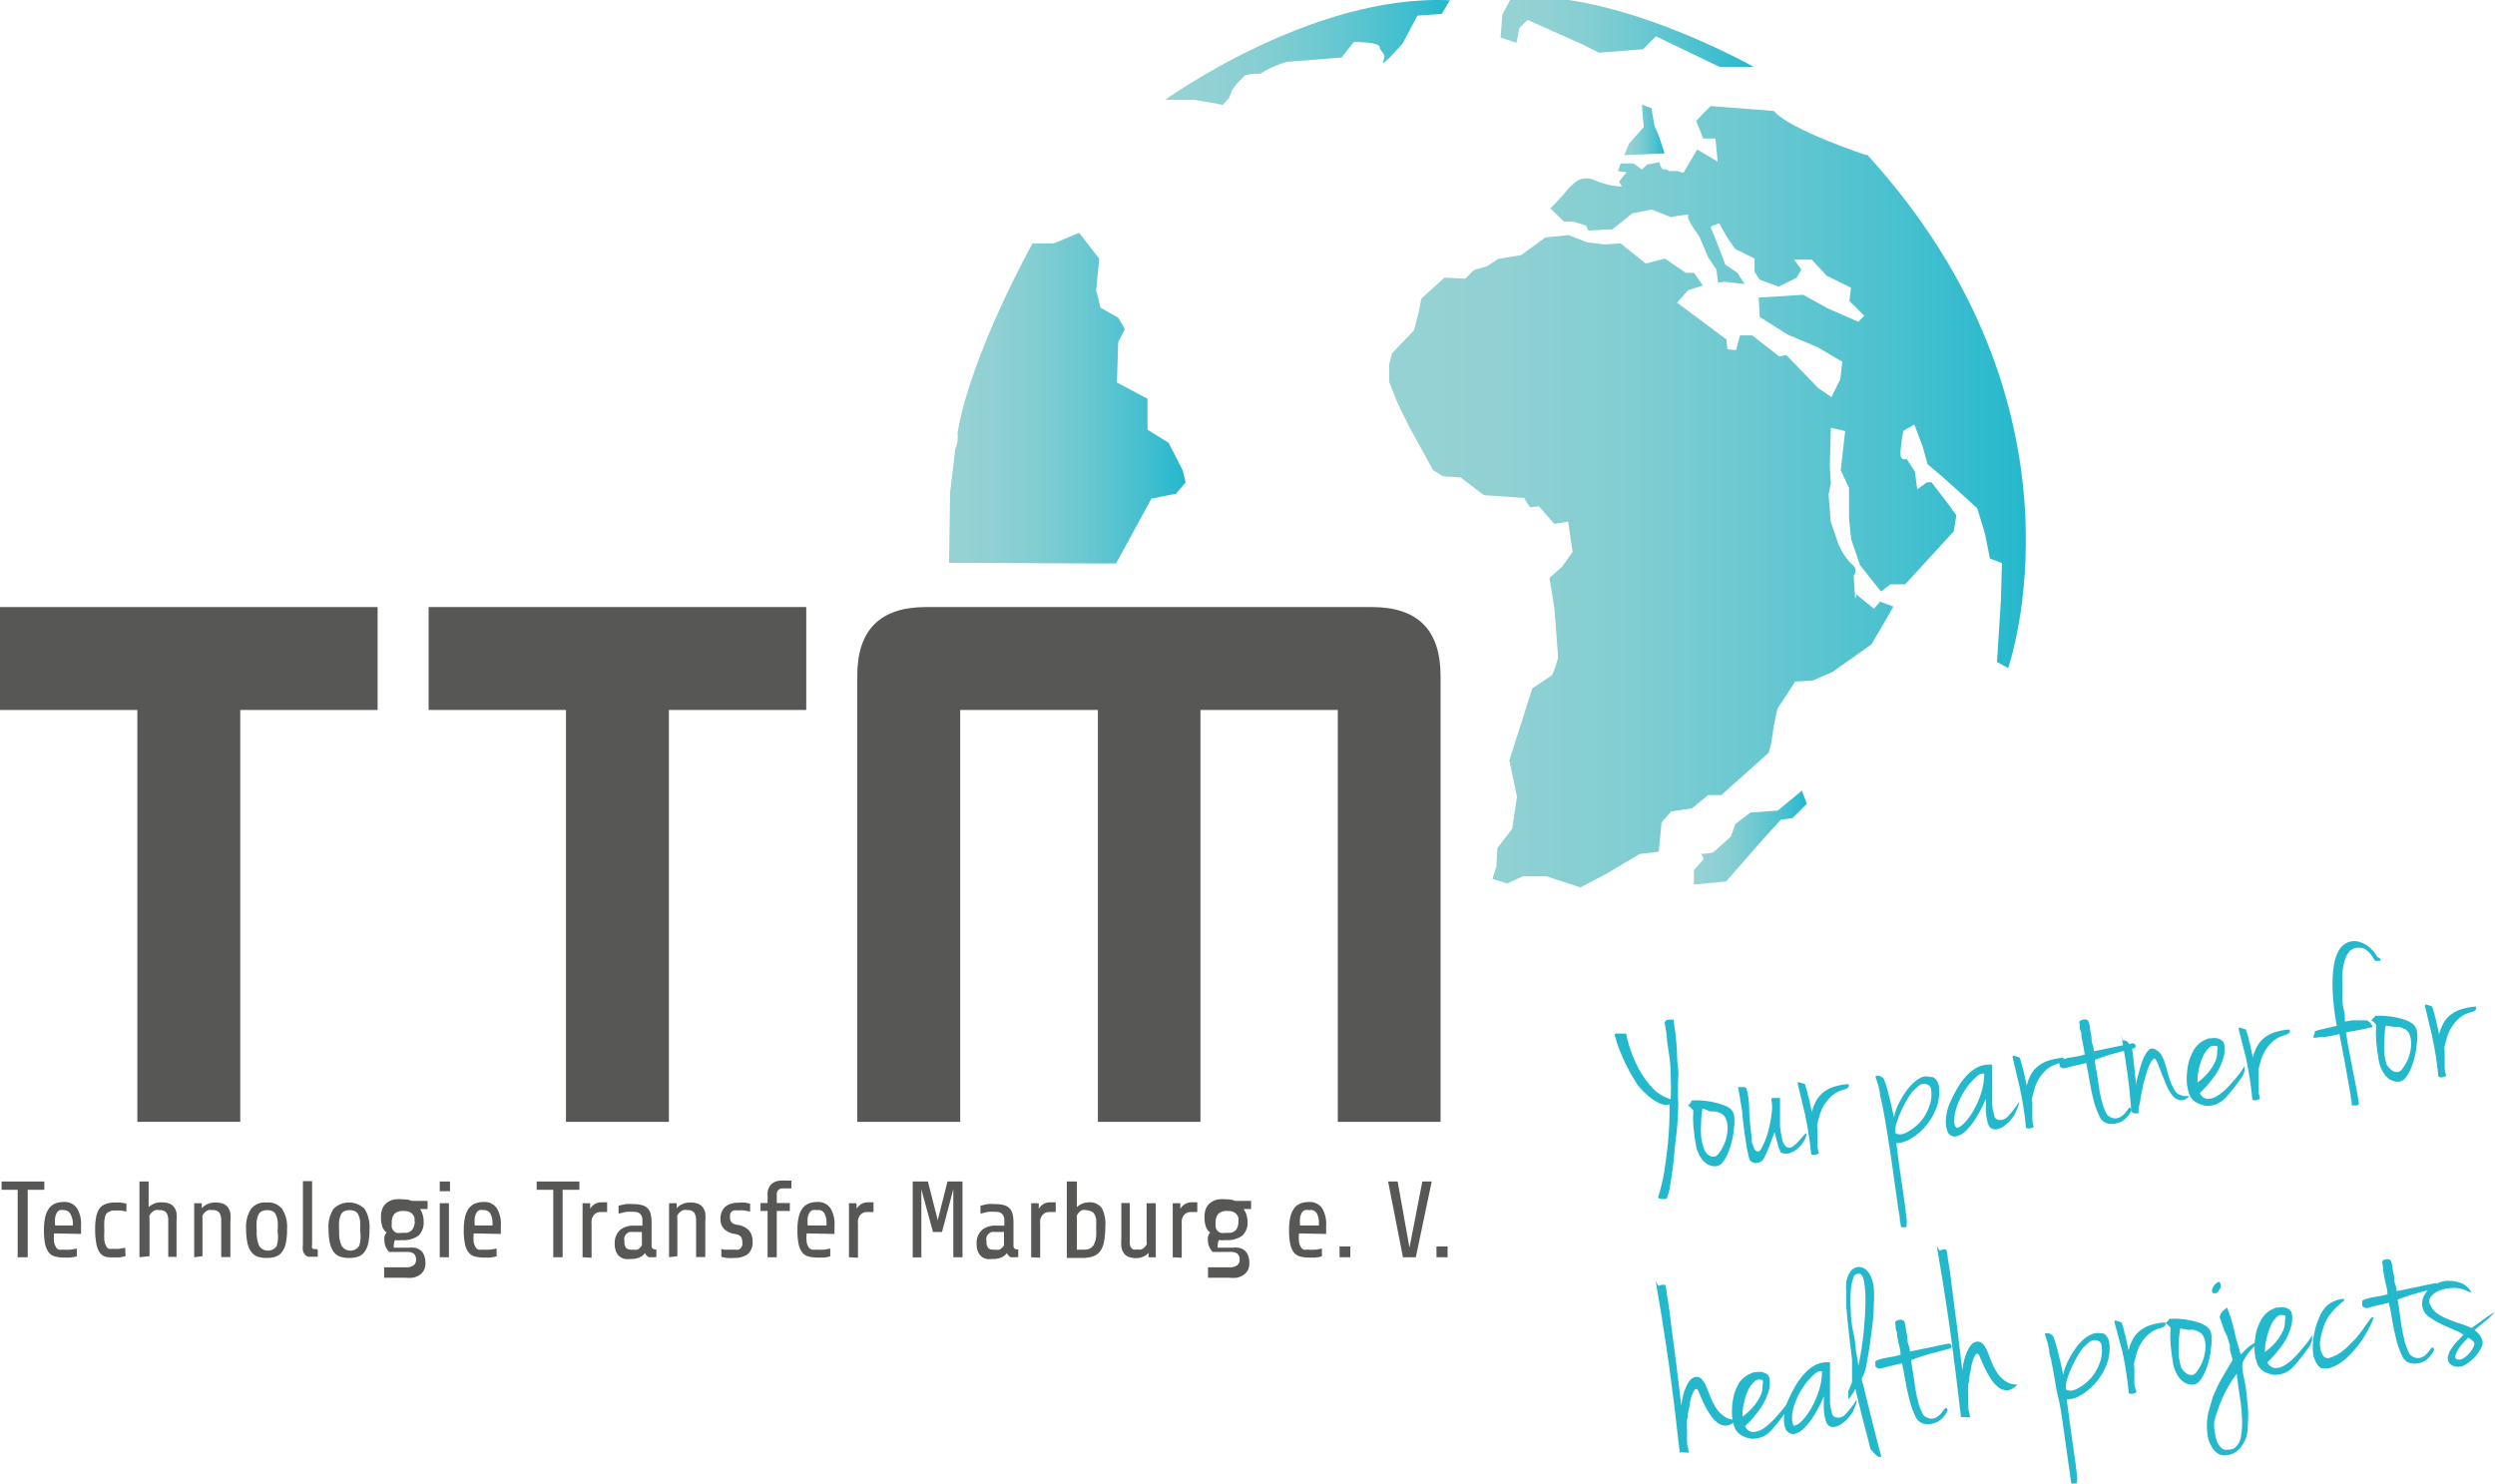
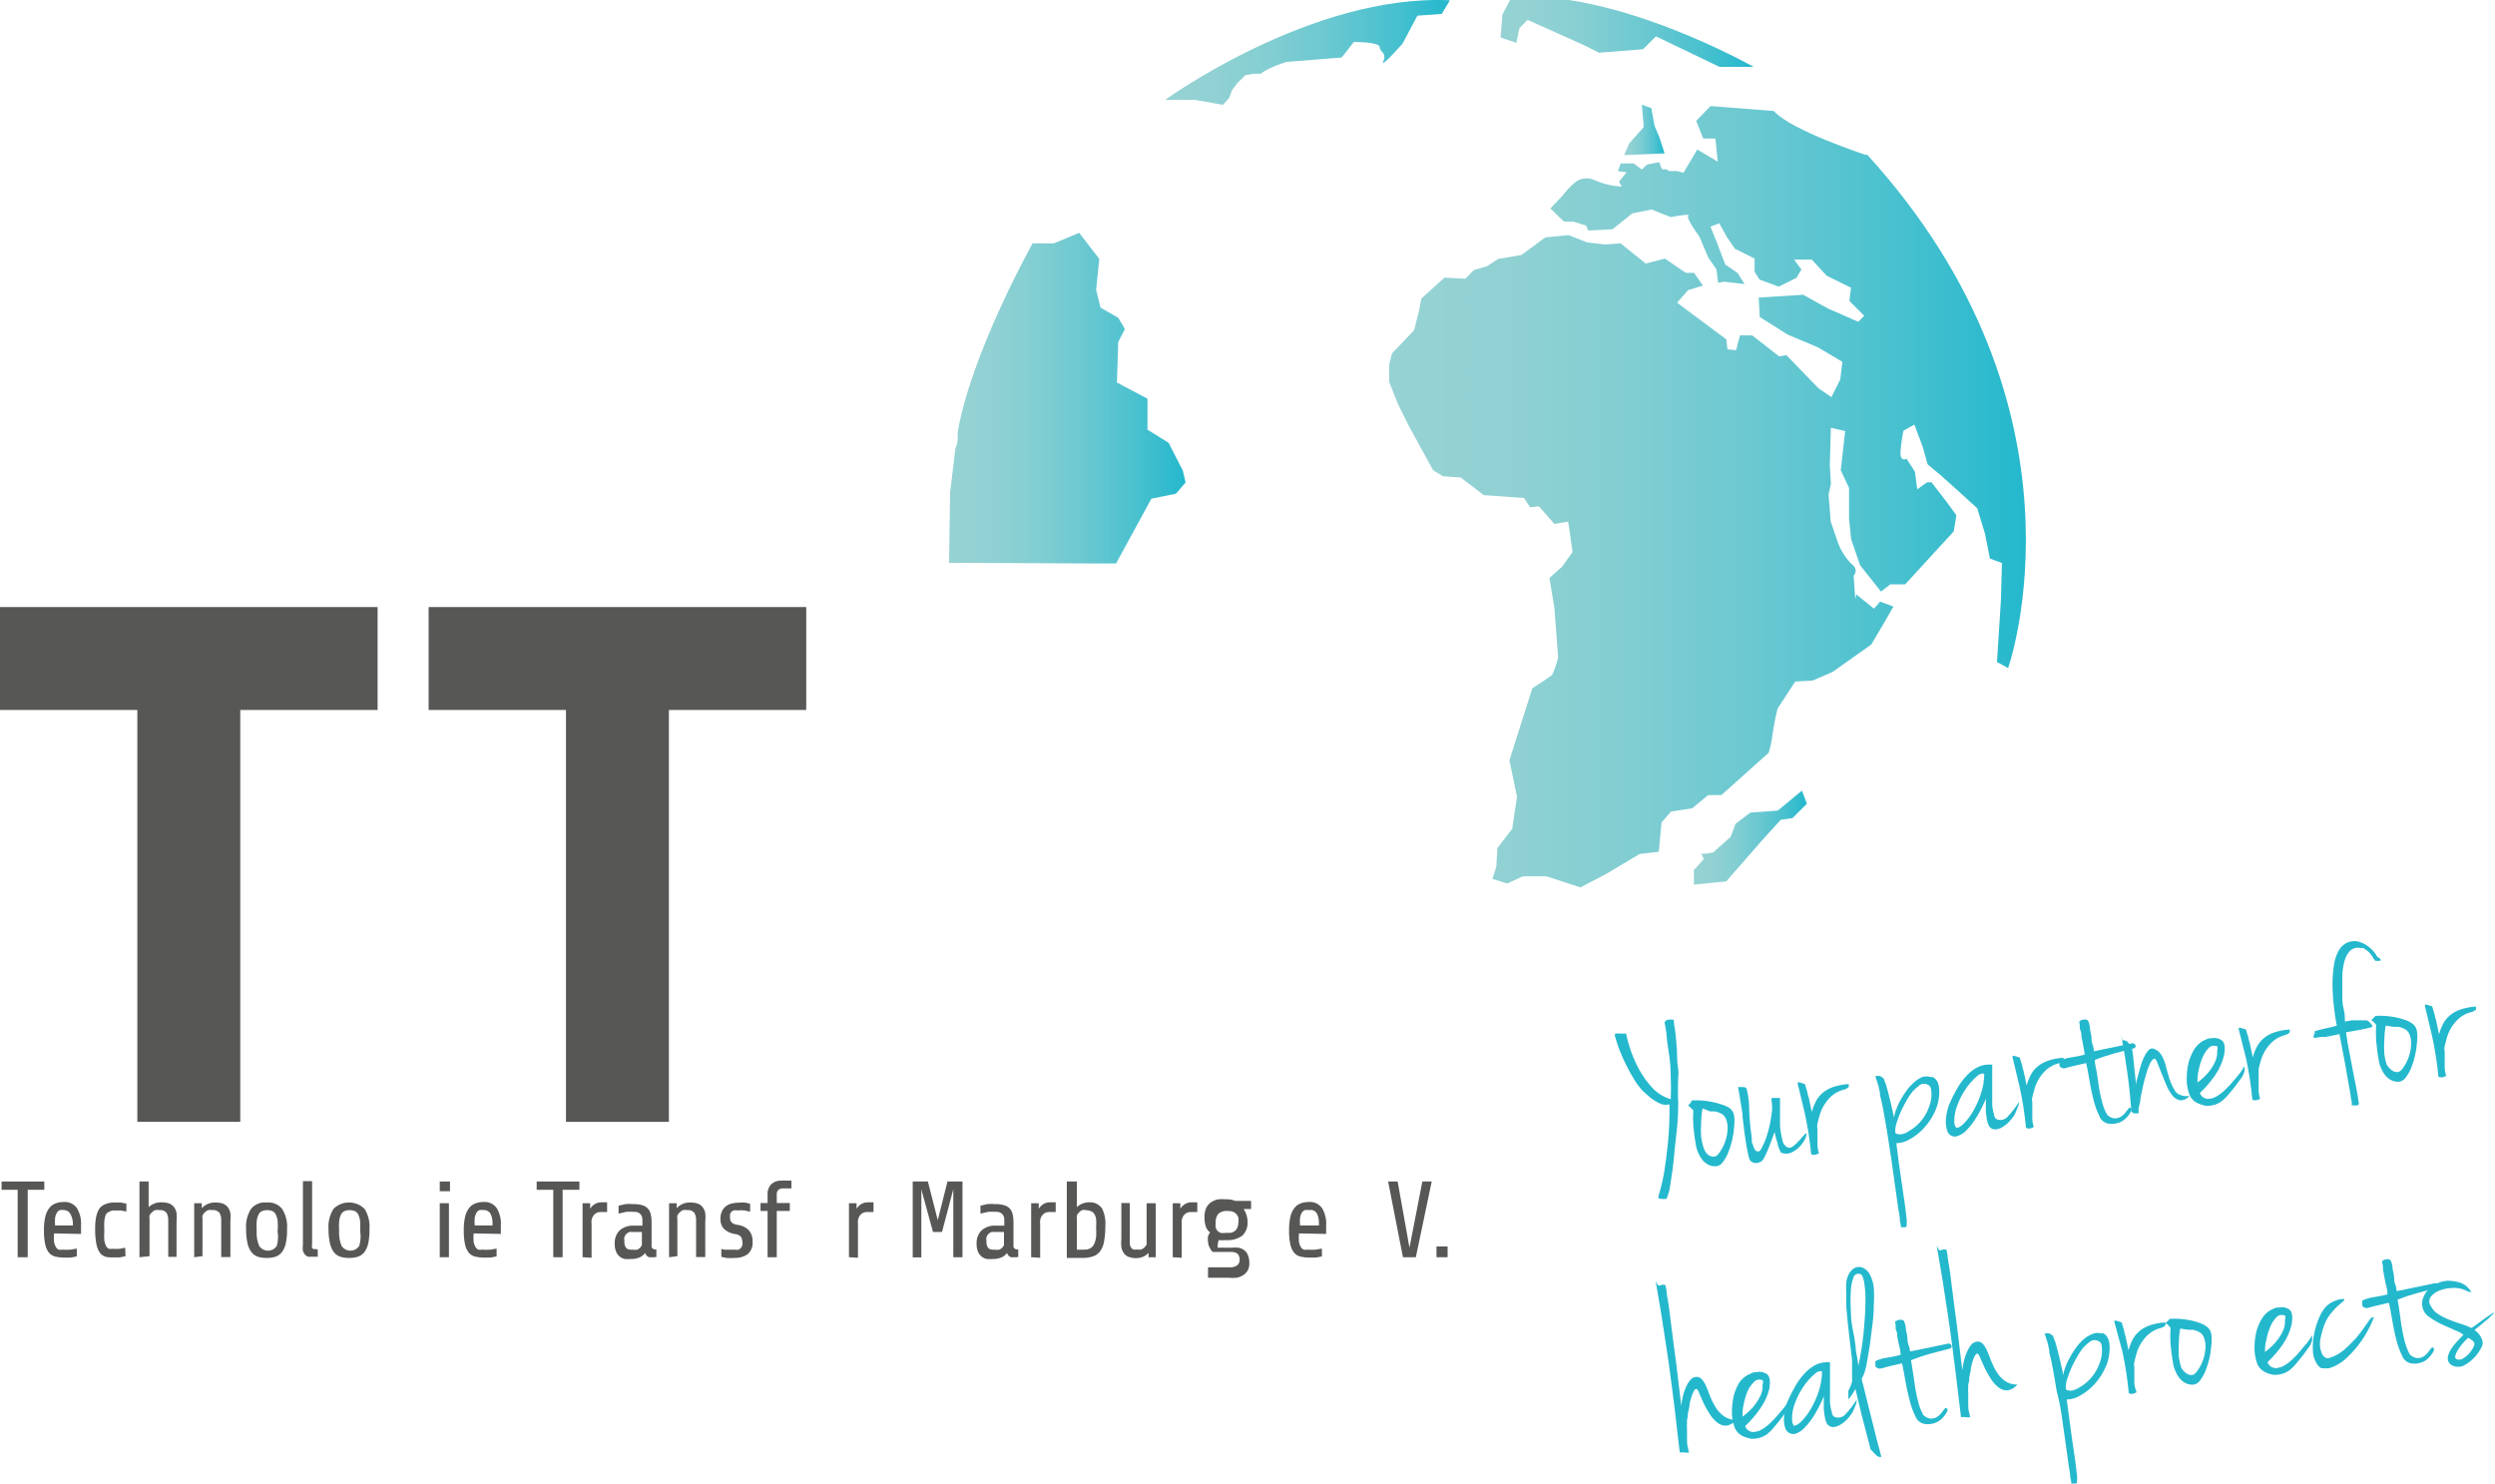
<svg xmlns="http://www.w3.org/2000/svg" version="1.1" id="Ebene_1" x="0px" y="0px" width="595.279px" height="353.967px" viewBox="0 244.284 595.279 353.967" enable-background="new 0 244.284 595.279 353.967" xml:space="preserve">
  <title>Logo-mit-Partner-Headline-inl</title>
  <path fill="#24B8CD" d="M400.391,508.407c0,1.938-0.141,4.071-0.421,6.401s-0.505,4.521-0.674,6.57  c-0.253,2.134-0.521,4.029-0.801,5.688c-0.128,1.119-0.426,2.213-0.885,3.242c-0.459,0.086-0.931,0.086-1.39,0  c-0.506,0-0.675-0.295-0.506-0.716c0.563-1.867,1.015-3.766,1.348-5.687c0.309-1.882,0.604-4.156,0.885-6.823  c0.297-3.094,0.424-6.201,0.379-9.309c-0.582,0.136-1.188,0.136-1.769,0c-0.575-0.207-1.126-0.476-1.645-0.802  c-0.53-0.326-1.038-0.691-1.516-1.095l-1.348-1.222c-0.771-0.79-1.45-1.667-2.022-2.611c-0.734-1.172-1.41-2.381-2.021-3.622  c-0.632-1.246-1.193-2.525-1.686-3.833c-0.408-1.076-0.759-2.173-1.054-3.285c-0.03-0.184,0.077-0.361,0.253-0.422  c0.237-0.038,0.479-0.038,0.716,0h1.729c0.599,2.94,1.619,5.777,3.031,8.425c0.929,1.715,2.074,3.301,3.412,4.718  c1.17,1.182,2.618,2.051,4.212,2.526c0.091-1.782,0.091-3.566,0-5.35c0-1.993-0.153-3.917-0.464-5.771  c-0.309-1.853-0.505-3.438-0.589-4.759c-0.197-1.348-0.337-2.162-0.422-2.442c0.133-0.323,0.417-0.561,0.759-0.633  c0.475-0.082,0.958-0.082,1.433,0c0,0.97,0.295,2.064,0.421,3.328c0.127,1.264,0.253,2.526,0.337,3.832  c0.085,1.307,0,2.696,0.253,4.213s0,2.653,0,3.832c0,1.181,0,2.274,0,3.243C400.408,506.833,400.423,507.621,400.391,508.407z" />
  <path fill="#24B8CD" d="M403.635,506.849c0.771-0.053,1.545-0.053,2.315,0c0.85,0.057,1.693,0.168,2.527,0.337  c0.786,0.156,1.56,0.367,2.316,0.633c0.704,0.199,1.374,0.513,1.979,0.927c0.527,0.435,0.872,1.051,0.969,1.727  c0.122,0.896,0.122,1.803,0,2.696c-0.066,1.05-0.223,2.092-0.464,3.116c-0.229,1.006-0.541,1.991-0.926,2.948  c-0.318,0.812-0.744,1.575-1.264,2.273c-0.327,0.512-0.842,0.875-1.434,1.012c-0.706,0.104-1.427-0.015-2.062-0.337  c-0.572-0.3-1.074-0.716-1.476-1.222c-0.38-0.489-0.69-1.027-0.927-1.601c-0.214-0.489-0.383-0.997-0.505-1.518  c-0.308-1.616-0.533-3.247-0.674-4.886c-0.082-1.248-0.082-2.501,0-3.749l-0.464-0.463l-0.379-0.379l-0.422-0.295l0.38-0.379  C403.365,507.457,403.539,507.167,403.635,506.849z M407.174,519.485l0.505,0.422c0.216,0.146,0.46,0.246,0.716,0.294  c0.275,0.082,0.567,0.082,0.843,0c0.34-0.159,0.63-0.406,0.843-0.716c0.702-0.912,1.243-1.938,1.601-3.032  c0.3-0.913,0.47-1.862,0.506-2.822c0.037-0.759-0.077-1.518-0.337-2.231c-0.17-0.53-0.511-0.989-0.969-1.307l-0.802-0.379  l-0.8-0.253h-1.222l-1.854-0.716c-0.22,1.181-0.333,2.379-0.338,3.58c-0.076,1.064-0.076,2.136,0,3.201  c0.117,0.842,0.301,1.672,0.548,2.484c0.181,0.546,0.45,1.06,0.802,1.517L407.174,519.485z" />
  <path fill="#24B8CD" d="M419.303,519.022c0.295,0,0.674,0,1.138-1.097c0.551-1.045,0.988-2.146,1.306-3.285  c0.407-1.378,0.703-2.786,0.886-4.212c0.239-1.237,0.239-2.511,0-3.749c-0.036-0.172,0.051-0.347,0.21-0.421h0.632h1.222  c0,0.801,0,1.812,0,3.075s0,2.442,0,3.664c0.099,1.094,0.28,2.178,0.548,3.243c0.1,0.729,0.516,1.377,1.138,1.77  c0.465,0.206,1.008,0.124,1.39-0.211c0.508-0.37,0.974-0.794,1.391-1.264l1.18-1.348c0.338-0.38,0.59-0.549,0.717-0.465  c-0.094,0.679-0.338,1.326-0.717,1.896c-0.389,0.632-0.871,1.2-1.433,1.685c-0.534,0.471-1.146,0.841-1.812,1.097  c-0.589,0.188-1.223,0.188-1.812,0c-0.211,0-0.422,0-0.59-0.549c-0.202-0.421-0.371-0.856-0.506-1.306  c0-0.505-0.295-1.011-0.421-1.601s-0.253-1.096-0.379-1.56l-0.758,2.064c-0.253,0.758-0.549,1.516-0.844,2.189  c-0.295,0.675-0.548,1.307-0.843,1.812c-0.146,0.37-0.395,0.69-0.716,0.927c-0.493,0.335-1.096,0.471-1.685,0.379  c-0.271-0.057-0.519-0.188-0.717-0.379c-0.211,0-0.422-0.421-0.59-1.053c-0.169-0.632-0.337-1.434-0.506-2.401  c-0.168-0.969-0.337-2.062-0.505-3.285l-0.464-3.791c0-1.306-0.337-2.568-0.505-3.79c-0.169-1.222-0.38-2.4-0.59-3.411h1.432  c0.226,0.025,0.434,0.131,0.59,0.295c0.37,1.375,0.582,2.788,0.632,4.212c0,2.105,0.211,4.646,0.632,7.624v0.632  c0,0.295,0,0.632,0.253,0.969c0.088,0.352,0.215,0.689,0.38,1.011C418.726,518.692,418.986,518.921,419.303,519.022z" />
  <path fill="#24B8CD" d="M428.906,502.848c0-0.338,0-0.422,0.506-0.295l1.222,0.379l0.59,1.938c0,0.463,0.253,0.927,0.337,1.348  l0.295,1.391l0.421,1.979c0.221-0.845,0.531-1.664,0.927-2.442c0.396-0.785,0.938-1.486,1.602-2.063  c0.744-0.634,1.602-1.12,2.526-1.432c1.197-0.406,2.444-0.647,3.707-0.717c0.099,0.243,0.099,0.516,0,0.759  c-0.383,0.33-0.85,0.55-1.349,0.632c-0.958,0.274-1.848,0.749-2.611,1.39c-0.688,0.598-1.283,1.293-1.769,2.064  c-0.468,0.733-0.837,1.526-1.096,2.357c-0.252,0.843-0.421,1.56-0.589,2.232c-0.17,0.674,0,0.801,0,1.39c0,0.59,0,1.222,0,1.896  v1.979c0.029,0.499,0.114,0.994,0.252,1.476c0.099,0.123,0.099,0.298,0,0.421l-0.675,0.253c-0.234,0.056-0.479,0.056-0.716,0  c-0.211,0-0.337,0-0.379-0.337c-0.315-3.229-0.822-6.436-1.517-9.604L428.906,502.848z" />
  <path fill="#24B8CD" d="M460.538,501.247h0.549c0.234,0.098,0.449,0.241,0.632,0.421c0.241,0.23,0.44,0.501,0.59,0.8  c0.182,0.415,0.295,0.855,0.337,1.307c0.165,1.794-0.109,3.602-0.801,5.266c-0.643,1.543-1.538,2.967-2.653,4.212  c-0.993,1.136-2.177,2.09-3.496,2.822c-0.979,0.599-2.097,0.933-3.243,0.969c0.421,3.51,0.814,6.444,1.181,8.803  c0.365,2.359,0.646,4.282,0.842,5.771c0.197,1.517,0.337,2.652,0.422,3.411c0.063,0.531,0.063,1.068,0,1.601  c0,0.295,0,0.464-0.422,0.464h-0.927c0,0,0,0,0-0.253c-0.106-0.443-0.191-0.895-0.252-1.348c0-0.646-0.142-1.657-0.423-3.033  l-0.252-1.854l-0.59-4.212c-0.225-1.713-0.491-3.595-0.801-5.645c-0.309-2.05-0.617-4.058-0.927-6.023  c-0.31-1.938-0.617-3.733-0.926-5.391c-0.311-1.657-0.591-2.935-0.844-3.833v-0.548l-0.253-1.054c0-0.422-0.253-0.885-0.379-1.391  l-0.463-1.432c0.41-0.132,0.853-0.132,1.263,0l0.718,0.506c0.438,1.051,0.79,2.135,1.053,3.243c0.394,1.487,0.87,3.522,1.432,6.106  c0.067-0.546,0.194-1.083,0.38-1.601c0.265-0.77,0.588-1.517,0.97-2.232c0.436-0.833,0.928-1.636,1.474-2.4  c0.536-0.771,1.157-1.478,1.854-2.105c0.604-0.565,1.304-1.022,2.063-1.348C459.26,501.056,459.922,501.056,460.538,501.247z   M455.19,514.304c1.434-0.761,2.673-1.842,3.622-3.159c0.753-1.062,1.323-2.243,1.685-3.495c0.287-0.954,0.388-1.955,0.296-2.948  c0-0.842-0.338-1.348-0.675-1.517c-0.638-0.427-1.469-0.427-2.105,0c-0.62,0.468-1.198,0.988-1.728,1.559  c-0.439,0.542-0.835,1.12-1.18,1.728c-0.477,0.814-0.954,1.713-1.432,2.695c-0.452,0.953-0.833,1.938-1.139,2.948  c-0.281,0.797-0.396,1.643-0.337,2.484c0.199,0.177,0.451,0.28,0.717,0.296c0.291,0.059,0.593,0.059,0.885,0  c0.506-0.119,0.988-0.318,1.433-0.591H455.19z" />
  <path fill="#24B8CD" d="M475.323,498.298v1.392c0,0.716,0,1.516,0,2.483s0,1.938,0,2.949s0,1.979,0,2.906  c0.073,0.771,0.229,1.534,0.464,2.273c0,0.632,0.464,0.97,0.759,1.096c0.896,0.288,1.879,0.006,2.484-0.717  c1.001-1.057,1.892-2.214,2.653-3.454c0,0,0,0,0,0.422c-0.073,0.35-0.188,0.688-0.337,1.012l-0.464,1.095  c-0.101,0.252-0.228,0.492-0.379,0.716c-0.319,0.498-0.687,0.963-1.096,1.392c-0.47,0.508-1.009,0.946-1.601,1.306  c-0.52,0.335-1.111,0.538-1.729,0.589c-0.61,0.021-1.188-0.283-1.516-0.8c-0.254-0.488-0.425-1.015-0.506-1.559  c-0.118-0.642-0.203-1.287-0.253-1.938c0-0.674,0-1.264,0-1.812s0-0.97,0-1.222c-0.591,1.456-1.295,2.864-2.105,4.212  c-0.701,1.209-1.55,2.327-2.526,3.327c-0.667,0.724-1.531,1.235-2.485,1.476c-0.854,0.125-1.687-0.343-2.021-1.139  c-0.375-1.008-0.505-2.091-0.379-3.159c0.095-1.14,0.35-2.26,0.759-3.326c0.562-1.332,1.21-2.626,1.938-3.875  c0.646-1.127,1.424-2.174,2.316-3.117c0.785-0.831,1.713-1.517,2.737-2.021C473.073,498.364,474.202,498.19,475.323,498.298z   M466.899,513.377c0.365,0,0.912-0.337,1.643-1.011c0.848-0.875,1.582-1.853,2.19-2.906c0.786-1.329,1.422-2.742,1.896-4.212  c0.52-1.548,0.788-3.169,0.8-4.802h-0.632c-0.346,0.066-0.665,0.228-0.928,0.464c-1.236,1.032-2.304,2.255-3.157,3.622  c-0.767,1.2-1.389,2.486-1.854,3.833c-0.365,1.027-0.563,2.108-0.59,3.201c-0.042,0.969,0.126,1.39,0.548,1.811H466.899z" />
  <path fill="#24B8CD" d="M480.166,496.53c0-0.337,0-0.421,0.507-0.295l1.221,0.379l0.59,1.938c0,0.464,0.253,0.927,0.337,1.349  l0.295,1.391l0.422,1.979c0.222-0.845,0.531-1.664,0.927-2.442c0.396-0.772,0.938-1.46,1.601-2.021  c0.743-0.635,1.603-1.121,2.527-1.433c1.196-0.405,2.443-0.646,3.707-0.716c0.098,0.243,0.098,0.516,0,0.759  c-0.384,0.331-0.85,0.55-1.349,0.632c-0.96,0.272-1.85,0.746-2.611,1.39c-0.688,0.599-1.283,1.293-1.77,2.063  c-0.468,0.734-0.836,1.527-1.095,2.359c-0.253,0.842-0.422,1.559-0.59,2.231c-0.169,0.674,0,0.8,0,1.39c0,0.591,0,1.223,0,1.896  v1.979c0.029,0.499,0.114,0.993,0.253,1.476c0.098,0.123,0.098,0.298,0,0.421l-0.675,0.253c-0.235,0.057-0.48,0.057-0.717,0  c-0.225,0-0.351-0.112-0.379-0.337c-0.315-3.229-0.821-6.436-1.517-9.604L480.166,496.53z" />
  <path fill="#24B8CD" d="M499.583,495.097l4.551-0.926l4.633-0.969c0.337-0.021,0.646,0.187,0.758,0.505c0,0.337,0,0.548-0.337,0.674  l-4.549,1.18c-1.643,0.447-3.259,0.981-4.844,1.602c0,1.095,0.379,2.273,0.548,3.454c0.168,1.179,0.337,2.315,0.505,3.453  c0.169,1.138,0.464,2.231,0.717,3.285c0.271,0.994,0.651,1.954,1.137,2.863c0.435,0.472,1.013,0.781,1.644,0.886  c0.492,0.056,0.988-0.032,1.433-0.254c0.448-0.229,0.851-0.544,1.179-0.927l0.886-1.137c0.211-0.295,0.421-0.295,0.632,0  s0,0.632-0.337,1.18c-0.217,0.325-0.456,0.636-0.716,0.926c-0.317,0.352-0.688,0.648-1.097,0.886  c-1.006,0.579-2.184,0.788-3.327,0.59c-0.961-0.186-1.759-0.854-2.105-1.77c-0.597-1.226-1.062-2.511-1.391-3.833  c-0.394-1.487-0.716-3.032-0.969-4.634c-0.253-1.601-0.52-3.004-0.8-4.212l-3.454,0.801l-1.559,0.421  c-0.219,0.07-0.455,0.07-0.674,0l-0.675-0.421c0.025-0.168,0.025-0.338,0-0.506c-0.022-0.14-0.022-0.281,0-0.421  c-0.032-0.11-0.032-0.228,0-0.337c0.205-0.182,0.45-0.312,0.717-0.379c0.749-0.271,1.525-0.453,2.315-0.548  c1.01-0.146,2.009-0.357,2.99-0.632c-0.168-1.151-0.322-2.051-0.463-2.695l-0.337-1.687c0-0.505,0-0.969-0.253-1.432  c-0.253-0.464,0-1.096-0.253-1.854c-0.016-0.181,0.087-0.351,0.253-0.422c0.207-0.125,0.436-0.211,0.674-0.253  c0.234-0.058,0.48-0.058,0.717,0c0.208,0.037,0.391,0.159,0.505,0.337c0.187,0.461,0.312,0.941,0.379,1.433  c0,0.633,0.211,1.307,0.337,2.021c0.127,0.717,0,1.433,0.295,2.147C499.541,494.213,499.541,494.592,499.583,495.097z" />
  <path fill="#24B8CD" d="M508.64,493.581c0,1.011,0.252,2.021,0.337,3.032l0.295,2.947l0.294,2.654c0,0.842,0,1.602,0,2.231  c-0.036-0.363-0.036-0.73,0-1.096c0-0.59,0.253-1.264,0.422-2.021l0.674-2.443c0.218-0.794,0.498-1.567,0.843-2.315  c0.27-0.597,0.625-1.149,1.054-1.644c0.256-0.362,0.7-0.544,1.137-0.464c0.782,0.214,1.457,0.709,1.896,1.392  c0.441,0.706,0.783,1.473,1.011,2.273c0.253,0.87,0.52,1.839,0.801,2.906c0.314,1.151,0.781,2.257,1.391,3.285  c0.233,0.477,0.619,0.86,1.095,1.095c0.403,0.182,0.828,0.31,1.264,0.38h0.927c0.254,0,0.338,0,0.254,0  c-0.53,0.688-1.366,1.065-2.232,1.011c-0.745-0.17-1.403-0.604-1.854-1.222c-0.591-0.772-1.072-1.623-1.432-2.527  c-0.421-1.011-0.801-1.979-1.18-2.905l-0.927-2.358c-0.253-0.632-0.506-0.969-0.717-0.927s-0.632,0.421-0.969,1.053  c-0.351,0.75-0.646,1.524-0.885,2.316c-0.28,0.927-0.547,1.924-0.8,2.99l-0.633,3.032c0,0.927-0.337,1.771-0.463,2.443v1.222h-1.012  c0,0-0.337,0-0.716-0.464c-0.226-3.201-0.533-6.22-0.927-9.056s-0.786-5.293-1.18-7.371s-0.394-2.246,0-0.506  c0.191-0.062,0.397-0.062,0.589,0l0.676,0.338C507.812,493.283,508.198,493.569,508.64,493.581z" />
  <path fill="#24B8CD" d="M525.488,492.697l0.885-0.421c0.371-0.209,0.799-0.297,1.222-0.253c0.876-0.21,1.8-0.025,2.526,0.505  c0.646,0.506,0.828,1.629,0.548,3.37c-0.396,1.783-1.142,3.473-2.189,4.97c-1.062,1.522-2.275,2.935-3.622,4.212  c0.295,0.767,0.994,1.304,1.811,1.391c0.789,0.002,1.562-0.217,2.232-0.632c0.782-0.473,1.503-1.038,2.148-1.685  c0.701-0.675,1.25-1.265,1.643-1.771c0.674-0.758,1.222-1.39,1.601-1.896c0.447-0.59,0.855-1.209,1.223-1.854l0,0  c0.024,0.141,0.024,0.282,0,0.422v0.801c-0.07,0.242-0.155,0.481-0.253,0.716c-0.102,0.252-0.229,0.491-0.379,0.717l-0.675,0.927  l-1.053,1.433l-1.391,1.685c-0.428,0.537-0.907,1.031-1.433,1.475c-0.522,0.442-1.123,0.785-1.77,1.012  c-0.746,0.243-1.532,0.344-2.316,0.295c-0.64-0.119-1.262-0.317-1.854-0.59c-0.417-0.189-0.802-0.445-1.138-0.759  c-0.241-0.239-0.453-0.509-0.632-0.801c-0.12-0.199-0.22-0.411-0.295-0.632c-0.323-0.938-0.521-1.915-0.59-2.906  c-0.075-1.657,0.096-3.318,0.506-4.928c0.304-0.969,0.713-1.901,1.222-2.78C523.973,493.897,524.665,493.203,525.488,492.697z   M524.266,502.595c0.529-0.392,1.036-0.812,1.517-1.264c0.594-0.549,1.129-1.155,1.602-1.812c0.489-0.666,0.897-1.387,1.221-2.147  c0.313-0.744,0.443-1.553,0.38-2.358c0.135-0.367,0.135-0.771,0-1.137c-0.08-0.038-0.173-0.038-0.253,0  c-0.649-0.216-1.366-0.016-1.812,0.505c-0.618,0.646-1.104,1.402-1.433,2.232c-0.423,0.986-0.732,2.019-0.927,3.074  c-0.229,0.966-0.314,1.959-0.253,2.948L524.266,502.595z" />
  <path fill="#24B8CD" d="M534.122,489.832c0-0.337,0-0.421,0.506-0.295l1.222,0.379l0.59,1.938c0,0.465,0.253,0.928,0.337,1.35  l0.295,1.39l0.421,1.979c0.222-0.846,0.531-1.664,0.928-2.443c0.39-0.788,0.935-1.489,1.601-2.062  c0.743-0.635,1.602-1.12,2.527-1.433c1.196-0.406,2.443-0.646,3.706-0.717c0.104,0.242,0.104,0.517,0,0.759  c-0.369,0.325-0.82,0.544-1.307,0.632c-0.958,0.273-1.849,0.747-2.61,1.391c-0.688,0.598-1.283,1.293-1.77,2.062  c-0.469,0.734-0.837,1.527-1.096,2.359c-0.252,0.813-0.449,1.559-0.589,2.231c0,0.338,0,0.801,0,1.391s0,1.222,0,1.896v1.979  c0.031,0.499,0.116,0.993,0.252,1.475c0.099,0.123,0.099,0.298,0,0.421l-0.675,0.253c-0.234,0.057-0.479,0.057-0.716,0  c-0.211,0-0.337,0-0.379-0.337c-0.305-3.228-0.797-6.434-1.475-9.604L534.122,489.832z" />
  <path fill="#24B8CD" d="M567.903,473.531h-0.843h-0.337l0,0l0,0c0,0,0,0-0.379-0.463c-0.2-0.366-0.425-0.719-0.674-1.054  c-0.352-0.463-0.778-0.861-1.265-1.18c-0.362-0.304-0.837-0.441-1.306-0.379c-0.883-0.17-1.793,0.097-2.443,0.716  c-0.633,0.708-1.082,1.562-1.306,2.485c-0.312,1.169-0.481,2.371-0.506,3.58c0,1.318,0,2.652,0,4.001s0,2.611,0.338,3.833  c0.336,1.222,0.252,2.189,0.294,2.948l1.686-0.295h1.222h1.054h1.095c0.218,0.023,0.423,0.111,0.59,0.252  c0.206,0.158,0.391,0.343,0.549,0.549c0.134,0.168,0.247,0.353,0.337,0.548v0.253l-1.729,0.421l-1.474,0.295l-1.434,0.253  l-1.643,0.294c0.253,1.854,0.533,3.496,0.843,4.929l0.8,4.213l0.76,3.832c0.252,1.265,0.477,2.598,0.674,4.002  c-0.022,0.263-0.242,0.465-0.506,0.464h-1.181c-0.027-0.153-0.027-0.312,0-0.464c0-0.28-0.084-0.772-0.252-1.475  c0-0.675-0.253-1.644-0.464-2.906c-0.21-1.264-0.505-2.863-0.842-4.844c-0.337-1.979-0.843-4.213-1.391-7.329l-1.979,0.421  l-1.306,0.253h-1.096l-1.349,0.211c-0.252,0-0.379,0-0.421,0c-0.034-0.167-0.034-0.339,0-0.506c0.062-0.219,0.146-0.43,0.253-0.632  v-0.421c0.604-0.214,1.224-0.383,1.854-0.506l3.411-0.8c-0.553-2.878-0.891-5.792-1.011-8.72c-0.074-1.943,0.038-3.891,0.337-5.812  c0.167-1.198,0.553-2.354,1.138-3.412c0.358-0.642,0.863-1.189,1.475-1.601c1.002-0.637,2.226-0.819,3.37-0.507  c1,0.301,1.921,0.817,2.694,1.518c0.692,0.604,1.265,1.332,1.686,2.147C568.029,472.901,568.113,473.364,567.903,473.531z" />
  <path fill="#24B8CD" d="M566.723,486.673c0.771-0.053,1.545-0.053,2.315,0c0.85,0.058,1.693,0.169,2.527,0.337  c0.786,0.155,1.562,0.367,2.316,0.632c0.649,0.228,1.262,0.555,1.812,0.97c0.53,0.433,0.876,1.05,0.969,1.728  c0.119,0.896,0.119,1.801,0,2.695c-0.065,1.051-0.221,2.093-0.464,3.117c-0.229,1.006-0.539,1.991-0.927,2.947  c-0.319,0.798-0.744,1.549-1.264,2.232c-0.322,0.515-0.839,0.879-1.433,1.011c-0.706,0.104-1.428-0.014-2.062-0.337  c-0.573-0.298-1.075-0.715-1.476-1.222c-0.378-0.49-0.688-1.028-0.927-1.602c-0.212-0.488-0.381-0.997-0.505-1.517  c-0.312-1.687-0.538-3.387-0.675-5.096c-0.08-1.249-0.08-2.501,0-3.749l-0.379-0.463l-0.379-0.381l-0.421-0.295  c0.146-0.104,0.273-0.231,0.379-0.379C566.374,487.142,566.576,486.926,566.723,486.673z M570.261,499.31l0.505,0.422  c0.216,0.146,0.46,0.246,0.717,0.295c0.274,0.082,0.567,0.082,0.842,0c0.339-0.161,0.629-0.408,0.844-0.717  c0.7-0.912,1.242-1.938,1.601-3.032c0.297-0.913,0.467-1.862,0.505-2.822c0.033-0.759-0.082-1.517-0.337-2.232  c-0.176-0.525-0.515-0.983-0.969-1.306l-0.8-0.379l-0.802-0.253h-1.222l-1.938-0.294c-0.218,1.181-0.33,2.379-0.338,3.58  c-0.073,1.064-0.073,2.135,0,3.201c0.119,0.841,0.303,1.672,0.549,2.483c0.242,0.404,0.541,0.773,0.885,1.096L570.261,499.31z" />
  <path fill="#24B8CD" d="M578.559,484.315c0-0.338,0-0.422,0.505-0.296l1.222,0.38l0.591,1.938c0,0.464,0.252,0.927,0.337,1.348  l0.295,1.392l0.421,1.979c0.222-0.845,0.532-1.664,0.927-2.442c0.397-0.771,0.941-1.458,1.602-2.021  c0.743-0.632,1.602-1.118,2.526-1.432c1.197-0.404,2.444-0.646,3.706-0.717c0.099,0.242,0.099,0.516,0,0.759  c-0.383,0.329-0.85,0.548-1.348,0.632c-0.959,0.272-1.85,0.747-2.611,1.39c-0.688,0.598-1.284,1.292-1.769,2.063  c-0.47,0.733-0.837,1.527-1.097,2.358c-0.253,0.843-0.421,1.56-0.59,2.232c-0.168,0.674,0,0.8,0,1.39c0,0.591,0,1.223,0,1.896v1.979  c0.031,0.499,0.116,0.993,0.253,1.476c0.099,0.123,0.099,0.298,0,0.421l-0.674,0.253c-0.235,0.056-0.48,0.056-0.716,0  c-0.226,0-0.353-0.112-0.379-0.337c-0.318-3.229-0.825-6.436-1.518-9.604L578.559,484.315z" />
  <path fill="#24B8CD" d="M397.317,550.865c0.133,0.455,0.231,0.92,0.295,1.39c0,0.8,0.295,1.854,0.463,3.117  c0.169,1.263,0.379,2.695,0.548,4.212c0.17,1.516,0.422,3.285,0.633,4.97c0.211,1.686,0.463,3.37,0.674,5.056l0.548,4.591  l0.421,3.538l0.253,1.938c0.121-1.602,0.521-3.169,1.179-4.633c0.591-1.264,1.223-1.938,1.812-2.106  c0.575-0.265,1.252-0.164,1.727,0.254c0.489,0.494,0.876,1.081,1.139,1.727c0.337,0.759,0.674,1.601,1.011,2.527  c0.352,0.909,0.789,1.783,1.306,2.61c0.511,0.816,1.167,1.53,1.938,2.106c0.869,0.622,1.923,0.934,2.99,0.884  c-0.58,0.768-1.446,1.269-2.4,1.391c-0.765,0.021-1.512-0.232-2.106-0.716c-0.713-0.566-1.324-1.251-1.811-2.021  c-0.529-0.812-1.007-1.656-1.433-2.527c-0.394-0.842-0.717-1.572-0.97-2.189c-0.133-0.381-0.302-0.746-0.505-1.096  c-0.123-0.197-0.383-0.259-0.58-0.136c-0.056,0.034-0.102,0.081-0.136,0.136c-0.278,0.399-0.491,0.84-0.632,1.307  c-0.229,0.646-0.413,1.308-0.548,1.979c0,0.717-0.253,1.433-0.379,2.106c-0.128,0.674,0,1.222-0.253,1.643  c0.014,0.21,0.014,0.422,0,0.632c-0.039,0.631-0.039,1.266,0,1.896c0,0.758,0,1.517,0,2.273s0,1.433,0.253,2.021  c0.024,0.376,0.109,0.746,0.253,1.096c-0.363,0.055-0.732,0.055-1.097,0c-0.377-0.059-0.76-0.059-1.137,0l-0.506-4.212l-0.716-6.276  c-0.281-2.161-0.576-4.465-0.886-6.906c-0.309-2.443-0.659-4.93-1.053-7.455c-0.365-2.527-0.744-5.014-1.138-7.456  s-0.786-4.773-1.179-6.991c-0.591-3.328,0-0.253,0.59-0.506C396.329,550.817,396.835,550.757,397.317,550.865z" />
  <path fill="#24B8CD" d="M416.987,572.345l0.885-0.421c0.371-0.208,0.799-0.297,1.223-0.253c0.875-0.204,1.797-0.02,2.525,0.506  c0.633,0.505,0.802,1.644,0.549,3.369c-0.417,1.726-1.16,3.355-2.19,4.802c-1.06,1.525-2.273,2.938-3.622,4.212  c0.296,0.768,0.995,1.304,1.812,1.392c0.787,0.002,1.562-0.217,2.231-0.632c0.78-0.475,1.502-1.039,2.147-1.687  c0.701-0.674,1.25-1.264,1.643-1.769c0.674-0.759,1.222-1.391,1.602-1.896c0.446-0.59,0.854-1.209,1.222-1.854l0,0  c0.026,0.14,0.026,0.281,0,0.422c0,0,0,0.463,0,0.8c-0.072,0.243-0.156,0.481-0.253,0.716c-0.104,0.25-0.229,0.49-0.379,0.716  l-0.675,0.928l-1.053,1.433l-1.391,1.685c-0.428,0.537-0.907,1.031-1.433,1.476c-0.526,0.426-1.126,0.753-1.769,0.969  c-0.747,0.243-1.533,0.343-2.317,0.294c-0.639-0.121-1.261-0.318-1.853-0.589c-0.418-0.189-0.803-0.445-1.138-0.759  c-0.242-0.24-0.454-0.509-0.633-0.8c-0.119-0.2-0.219-0.411-0.295-0.633c-0.323-0.938-0.521-1.916-0.59-2.905  c-0.075-1.659,0.096-3.319,0.506-4.93c0.307-0.968,0.715-1.898,1.223-2.778C415.497,573.411,416.188,572.793,416.987,572.345z   M415.807,582.243c0.53-0.393,1.036-0.813,1.517-1.265c0.59-0.551,1.126-1.156,1.602-1.812c0.486-0.667,0.896-1.388,1.222-2.147  c0.312-0.744,0.442-1.554,0.379-2.358c0.141-0.366,0.141-0.771,0-1.137c0,0,0,0-0.253,0c-0.65-0.217-1.366-0.017-1.811,0.505  c-0.62,0.604-1.12,1.317-1.476,2.105c-0.42,0.988-0.73,2.021-0.927,3.075c-0.256,0.989-0.355,2.012-0.295,3.032L415.807,582.243  L415.807,582.243z" />
  <path fill="#24B8CD" d="M436.615,569.313c0,0.211,0,0.674,0,1.39s0,1.517,0,2.485c0,0.968,0,1.938,0,2.947s0,1.979,0,2.906  c0.071,0.771,0.228,1.535,0.463,2.274c0,0.632,0.464,0.969,0.76,1.096c0.896,0.288,1.879,0.006,2.483-0.717  c1.002-1.058,1.893-2.214,2.654-3.453c0,0,0,0,0,0.421c-0.062,0.347-0.161,0.686-0.295,1.011l-0.464,1.095  c-0.099,0.254-0.227,0.493-0.379,0.718c-0.317,0.499-0.685,0.965-1.096,1.39c-0.469,0.509-1.008,0.948-1.601,1.306  c-0.521,0.334-1.112,0.537-1.729,0.591c-0.61,0.021-1.188-0.284-1.516-0.802c-0.254-0.486-0.425-1.015-0.506-1.559  c-0.123-0.64-0.207-1.287-0.253-1.938c0-0.646,0-1.249,0-1.811c0-0.548,0-0.969,0-1.222c-0.588,1.458-1.292,2.865-2.105,4.212  c-0.697,1.212-1.548,2.33-2.526,3.327c-0.654,0.718-1.503,1.229-2.443,1.475c-0.8,0-1.474-0.253-2.021-1.137  c-0.375-1.01-0.505-2.093-0.379-3.159c0.092-1.141,0.348-2.261,0.759-3.328c0.562-1.331,1.21-2.626,1.938-3.875  c0.646-1.126,1.425-2.173,2.317-3.116c0.783-0.832,1.712-1.517,2.736-2.021C434.425,569.395,435.523,569.222,436.615,569.313z   M428.191,584.392c0.379,0,0.927-0.295,1.644-1.011c0.846-0.876,1.58-1.853,2.189-2.906c0.784-1.33,1.42-2.742,1.896-4.213  c0.521-1.547,0.791-3.168,0.8-4.801h-0.632c-0.346,0.067-0.665,0.229-0.928,0.463c-1.235,1.034-2.302,2.257-3.158,3.622  c-0.767,1.201-1.389,2.487-1.854,3.833c-0.368,1.028-0.566,2.109-0.59,3.201c-0.028,0.955,0.154,1.614,0.547,1.979L428.191,584.392z  " />
  <path fill="#24B8CD" d="M444.196,573.188c0,0,0,0.591,0.338,1.518l0.801,3.285c0.309,1.291,0.659,2.694,1.053,4.212l1.054,4.212  c0.337,1.348,0.631,2.527,0.926,3.538l0.506,1.938h-0.548c-0.17-0.028-0.329-0.103-0.463-0.211l-0.59-0.547l-0.969-1.054  c-0.87-3.285-1.602-6.093-2.19-8.424l-1.432-5.98c-0.356,0.653-0.751,1.286-1.18,1.896c-0.254,0.338-0.422,0.506-0.506,0.506  c-0.085,0,0,0,0-0.463v-0.548c0,0,0-0.338,0-0.507c-0.021-0.14-0.021-0.28,0-0.421c0.205-0.382,0.389-0.774,0.548-1.18  c0.139-0.342,0.251-0.693,0.337-1.053c0.027-0.352,0.027-0.702,0-1.054v-1.011c0-0.295,0-0.59,0-0.885s0-0.632,0-0.969  s0-0.758,0-1.265l-0.252-2.147l-0.381-3.201c-0.14-1.179-0.279-2.429-0.421-3.748c-0.141-1.32-0.253-2.569-0.337-3.749  c0-1.18,0-2.274,0-3.243c-0.043-0.743-0.043-1.487,0-2.231c0.067-0.919,0.372-1.805,0.886-2.569  c0.358-0.551,0.894-0.967,1.516-1.179c0.595-0.164,1.229-0.089,1.77,0.21c0.663,0.357,1.194,0.919,1.518,1.601  c0.482,0.946,0.783,1.977,0.884,3.033c0.101,1.401,0.101,2.81,0,4.212c0,1.544-0.112,3.146-0.337,4.802  c-0.226,1.656-0.436,3.285-0.632,4.887c-0.252,1.601-0.505,3.089-0.758,4.465C445.082,571.239,444.701,572.345,444.196,573.188z   M443.396,570.155c0.566-2.671,0.988-5.37,1.264-8.087c0.253-2.641,0.394-4.983,0.421-7.033c0.052-1.664-0.062-3.329-0.337-4.972  c-0.253-1.234-0.59-1.839-1.011-1.812c-0.645-0.199-1.328,0.162-1.527,0.807c-0.013,0.04-0.021,0.08-0.03,0.12  c-0.359,1.018-0.56,2.082-0.59,3.159c-0.104,1.515-0.104,3.034,0,4.549c0,1.687,0.183,3.37,0.548,5.056  c0.364,1.685,0.59,3.257,0.674,4.718c0.295,1.432,0.464,2.61,0.59,3.453L443.396,570.155L443.396,570.155z" />
  <path fill="#24B8CD" d="M455.695,566.743l4.549-0.927l4.635-0.97c0.337-0.02,0.646,0.188,0.758,0.506c0,0.337,0,0.548-0.337,0.675  l-4.549,1.179c-1.629,0.448-3.23,0.981-4.803,1.601c0.196,1.123,0.379,2.274,0.548,3.454c0.168,1.181,0.337,2.331,0.506,3.454  c0.183,1.106,0.421,2.203,0.716,3.285c0.27,0.995,0.65,1.956,1.138,2.864c0.437,0.467,1.013,0.777,1.643,0.885  c0.492,0.053,0.988-0.035,1.433-0.253c0.436-0.234,0.821-0.549,1.138-0.927l0.885-1.139c0.21-0.295,0.421-0.295,0.633,0  c0.21,0.295,0,0.632-0.338,1.181c-0.217,0.324-0.455,0.635-0.717,0.927c-0.314,0.351-0.686,0.648-1.095,0.885  c-1.005,0.582-2.184,0.791-3.327,0.589c-0.962-0.184-1.759-0.854-2.105-1.769c-0.6-1.226-1.064-2.51-1.391-3.833  c-0.394-1.488-0.729-3.032-1.011-4.633c-0.253-1.602-0.548-3.075-0.801-4.212l-3.454,0.8l-1.559,0.421  c-0.22,0.071-0.454,0.071-0.674,0l-0.675-0.421c0.026-0.167,0.026-0.338,0-0.505c-0.021-0.141-0.021-0.282,0-0.423  c-0.032-0.108-0.032-0.227,0-0.337c0.206-0.182,0.451-0.312,0.717-0.379c0.749-0.268,1.526-0.45,2.316-0.548  c1.01-0.145,2.009-0.354,2.99-0.632c0-1.137-0.337-2.063-0.463-2.695l-0.338-1.685c0-0.506,0-0.969-0.253-1.434  c-0.253-0.463,0-1.095-0.253-1.853c-0.015-0.181,0.087-0.35,0.253-0.422c0.208-0.124,0.437-0.209,0.675-0.253  c0.234-0.055,0.479-0.055,0.716,0c0.208,0.037,0.392,0.159,0.506,0.338c0.182,0.446,0.309,0.912,0.379,1.39  c0,0.632,0.211,1.307,0.337,2.021s0,1.433,0.295,2.147C455.612,565.814,455.695,566.196,455.695,566.743z" />
  <path fill="#24B8CD" d="M464.371,542.44c0.136,0.455,0.233,0.92,0.296,1.391c0,0.8,0.295,1.854,0.463,3.116  c0.169,1.264,0.38,2.695,0.548,4.212c0.169,1.517,0.421,3.286,0.632,4.971c0.211,1.686,0.464,3.369,0.674,5.055l0.548,4.592  l0.421,3.538l0.253,1.938c0.121-1.602,0.521-3.169,1.181-4.634c0.589-1.263,1.221-1.938,1.811-2.105  c0.575-0.265,1.252-0.166,1.729,0.253c0.488,0.494,0.876,1.081,1.137,1.728c0.337,0.758,0.674,1.601,1.011,2.527  c0.354,0.908,0.789,1.783,1.307,2.61c0.51,0.816,1.167,1.53,1.938,2.106c0.869,0.622,1.923,0.934,2.991,0.884  c-0.581,0.768-1.446,1.269-2.401,1.391c-0.765,0.021-1.512-0.232-2.104-0.717c-0.713-0.567-1.325-1.251-1.812-2.021  c-0.527-0.812-1.007-1.656-1.432-2.527c-0.395-0.842-0.717-1.572-0.969-2.189c-0.135-0.381-0.304-0.748-0.507-1.096  c-0.122-0.197-0.382-0.259-0.579-0.136c-0.056,0.034-0.103,0.081-0.137,0.136c-0.276,0.4-0.49,0.841-0.632,1.307  c-0.216,0.646-0.384,1.309-0.506,1.979c0,0.717-0.295,1.433-0.379,2.106c-0.084,0.673,0,1.222-0.253,1.643  c0.014,0.21,0.014,0.421,0,0.632c-0.039,0.631-0.039,1.264,0,1.896c0,0.758,0,1.516,0,2.273s0,1.433,0.253,2.021  c0.024,0.376,0.109,0.746,0.253,1.096c-0.363,0.055-0.732,0.055-1.096,0c-0.377-0.059-0.761-0.059-1.138,0l-0.506-4.213  l-0.758-6.275c-0.28-2.162-0.575-4.465-0.885-6.906c-0.31-2.443-0.659-4.93-1.054-7.456c-0.364-2.526-0.743-5.013-1.137-7.455  s-0.787-4.773-1.18-6.991c-0.59-3.328,0-0.253,0.59-0.506C463.385,542.393,463.889,542.333,464.371,542.44z" />
  <path fill="#24B8CD" d="M501.227,562.405h0.547c0.235,0.1,0.45,0.242,0.632,0.422c0.226,0.234,0.41,0.505,0.548,0.8  c0.183,0.414,0.295,0.854,0.337,1.306c0.167,1.794-0.106,3.603-0.801,5.267c-0.638,1.545-1.535,2.969-2.652,4.212  c-0.994,1.134-2.178,2.089-3.496,2.82c-0.979,0.601-2.097,0.935-3.243,0.97c0.449,3.511,0.843,6.443,1.18,8.804  c0.337,2.358,0.632,4.212,0.843,5.771c0.21,1.559,0.337,2.652,0.421,3.41c0.065,0.532,0.065,1.069,0,1.602  c0,0.295,0,0.464-0.421,0.464h-0.927c0,0,0,0,0-0.253c-0.106-0.444-0.191-0.896-0.253-1.348c0-0.633-0.211-1.687-0.421-3.033  l-0.253-1.854l-0.59-4.212c-0.226-1.713-0.491-3.594-0.802-5.644c-0.309-2.05-0.7-3.975-1.179-5.771  c-0.309-1.938-0.618-3.733-0.927-5.392c-0.295-1.644-0.59-2.906-0.843-3.833v-0.547l-0.252-1.055c0-0.421-0.253-0.884-0.38-1.39  c-0.126-0.505-0.296-0.969-0.464-1.432c0.411-0.134,0.854-0.134,1.265,0l0.716,0.505c0.438,1.051,0.79,2.136,1.053,3.243  c0.395,1.487,0.871,3.523,1.434,6.106c0.063-0.546,0.19-1.083,0.379-1.601c0.264-0.77,0.588-1.516,0.969-2.232  c0.435-0.834,0.927-1.636,1.475-2.4c0.522-0.768,1.131-1.475,1.812-2.105c0.604-0.564,1.304-1.021,2.063-1.348  C499.684,562.31,500.476,562.221,501.227,562.405z M495.878,575.462c1.433-0.763,2.672-1.843,3.621-3.159  c0.753-1.062,1.321-2.245,1.686-3.496c0.287-0.953,0.388-1.955,0.295-2.947c0-0.844-0.225-1.349-0.674-1.518  c-0.637-0.426-1.469-0.426-2.105,0c-0.621,0.468-1.198,0.989-1.728,1.56c-0.438,0.543-0.833,1.12-1.179,1.728  c-0.479,0.814-0.955,1.713-1.434,2.695c-0.448,0.955-0.828,1.939-1.137,2.948c-0.283,0.796-0.398,1.643-0.337,2.484  c0.198,0.176,0.45,0.28,0.716,0.295c0.292,0.06,0.593,0.06,0.885,0c0.459-0.119,0.898-0.304,1.307-0.548L495.878,575.462z" />
  <path fill="#24B8CD" d="M504.47,559.709c0-0.337,0-0.421,0.505-0.295l1.222,0.379l0.59,1.938c0,0.464,0.253,0.927,0.337,1.348  l0.296,1.391l0.421,1.979c0.221-0.845,0.53-1.664,0.927-2.443c0.392-0.786,0.936-1.488,1.601-2.062  c0.744-0.633,1.603-1.119,2.527-1.433c1.197-0.405,2.444-0.646,3.706-0.717c0.099,0.243,0.099,0.517,0,0.759  c-0.369,0.325-0.82,0.544-1.306,0.633c-0.959,0.271-1.851,0.745-2.611,1.39c-0.688,0.598-1.284,1.293-1.77,2.062  c-0.469,0.734-0.837,1.527-1.096,2.359c-0.253,0.842-0.421,1.559-0.59,2.232c-0.168,0.674,0,0.8,0,1.39s0,1.222,0,1.896v1.979  c0.074,0.562,0.216,1.114,0.422,1.643c0.099,0.123,0.099,0.299,0,0.422l-0.674,0.253c-0.236,0.056-0.481,0.056-0.717,0  c-0.21,0-0.337,0-0.379-0.337c-0.305-3.228-0.797-6.435-1.475-9.604L504.47,559.709z" />
  <path fill="#24B8CD" d="M517.653,558.951c0.771-0.055,1.546-0.055,2.317,0c0.849,0.055,1.692,0.167,2.526,0.337  c0.786,0.155,1.561,0.366,2.316,0.632c0.649,0.229,1.261,0.555,1.811,0.969c0.53,0.433,0.877,1.049,0.97,1.728  c0.122,0.895,0.122,1.802,0,2.694c-0.065,1.052-0.221,2.095-0.463,3.117c-0.231,1.006-0.541,1.991-0.928,2.948  c-0.319,0.797-0.746,1.548-1.264,2.232c-0.323,0.515-0.839,0.879-1.432,1.011c-0.707,0.104-1.429-0.014-2.064-0.337  c-0.572-0.298-1.074-0.714-1.474-1.223c-0.381-0.487-0.693-1.025-0.928-1.6c-0.214-0.489-0.383-0.997-0.506-1.517  c-0.312-1.688-0.537-3.389-0.674-5.098c-0.082-1.248-0.082-2.5,0-3.749l-0.379-0.463l-0.379-0.379l-0.421-0.295  c0.146-0.104,0.272-0.233,0.379-0.379C517.304,559.418,517.506,559.202,517.653,558.951z M521.192,571.587l0.505,0.421  c0.217,0.146,0.46,0.246,0.716,0.295c0.274,0.085,0.568,0.085,0.844,0c0.34-0.159,0.63-0.406,0.843-0.716  c0.701-0.913,1.242-1.938,1.6-3.032c0.297-0.914,0.469-1.862,0.506-2.821c0.033-0.76-0.081-1.519-0.337-2.232  c-0.173-0.529-0.513-0.987-0.969-1.306l-0.801-0.379l-0.8-0.254h-1.223l-1.896-0.295c-0.22,1.182-0.332,2.379-0.337,3.58  c-0.076,1.065-0.076,2.137,0,3.201c0.117,0.842,0.3,1.673,0.548,2.485c0.215,0.398,0.484,0.769,0.801,1.095V571.587L521.192,571.587  z" />
-   <path fill="#24B8CD" d="M529.573,558.573c0.097-0.537,0.346-1.034,0.717-1.434l1.012-0.885c0.26,0.484,0.471,0.992,0.632,1.518  c0.253,0.716,0.463,1.475,0.716,2.357c0.253,0.885,0.464,1.729,0.632,2.569c0.169,0.843,0.379,1.601,0.59,2.189  c0.212,0.589,0.212,0.759,0.337,1.181l0.38,1.39c0.28-0.206,0.536-0.446,0.758-0.716c0.327-0.361,0.68-0.699,1.054-1.011  c0.418-0.354,0.869-0.662,1.348-0.928c0.532-0.291,1.121-0.464,1.728-0.506h0.211h0.295l0,0c0,0,0,0-0.379,0  c-0.555,0.216-1.057,0.546-1.475,0.969c-0.566,0.517-1.089,1.08-1.56,1.687c-0.449,0.563-0.845,1.171-1.179,1.811  c-0.28,0.44-0.427,0.952-0.422,1.476v-0.379c0-0.212,0,0,0,0c0,1.39,0.337,2.82,0.632,4.212c0.295,1.39,0.506,3.496,0.717,5.854  c0.21,2.358,0,3.369,0,4.465c-0.011,0.851-0.109,1.697-0.295,2.527c-0.132,0.534-0.345,1.046-0.632,1.516l-0.885,1.349  c-0.342,0.395-0.738,0.734-1.181,1.012c-0.664,0.406-1.414,0.651-2.189,0.716c-1.854,0.226-3.258-1.011-4.212-3.707  c-0.235-1.037-0.362-2.096-0.38-3.159c-0.015-0.901,0.057-1.806,0.212-2.694c0.146-0.771,0.344-1.53,0.59-2.274  c0.21-0.674,0.421-1.348,0.547-1.938l0.801-1.854c0.295-0.632,0.59-1.264,0.969-1.979l1.307-2.274l1.685-2.822  c0-0.505-0.253-0.969-0.337-1.432c-0.126-0.386-0.225-0.779-0.295-1.18c0.016-0.31,0.016-0.618,0-0.928l-0.632-2.104l-0.674-1.348  l-0.674-1.98C529.91,559.405,529.757,558.983,529.573,558.573z M529.152,550.147c0.337,0,0.548,0,0.632,0.507  c0.106,0.313,0.106,0.653,0,0.969c-0.229,0.23-0.415,0.503-0.547,0.8c-0.113,0.231-0.335,0.391-0.59,0.422h-0.506  c0,0-0.295,0-0.421-0.674c0.096-0.354,0.236-0.694,0.421-1.011c0.252-0.393,0.6-0.711,1.011-0.927V550.147z M528.268,583.591  c-0.051,1.425,0.135,2.849,0.547,4.212c0.26,0.987,0.896,1.833,1.771,2.359c0.376,0.063,0.761,0.063,1.137,0  c0.421,0.002,0.837-0.084,1.222-0.253c0.938-0.666,1.562-1.687,1.728-2.822c0.231-1.392,0.316-2.803,0.253-4.212  c-0.066-1.749-0.235-3.493-0.506-5.223c-0.28-1.797-0.52-3.496-0.717-5.098c0-0.337,0-0.506,0-0.506l-0.295,0.337  c-0.624,0.853-1.201,1.738-1.727,2.654c-0.562,0.954-1.067,1.951-1.518,2.99c-0.44,0.972-0.82,1.971-1.137,2.989  c-0.337,0.858-0.591,1.747-0.759,2.653L528.268,583.591z" />
  <path fill="#24B8CD" d="M541.619,556.929l0.886-0.421c0.371-0.208,0.798-0.296,1.221-0.253c0.876-0.204,1.798-0.02,2.527,0.506  c0.632,0.505,0.801,1.644,0.548,3.369c-0.396,1.785-1.141,3.476-2.19,4.971c-1.061,1.524-2.272,2.937-3.622,4.212  c0.295,0.767,0.994,1.304,1.812,1.391c0.788,0.003,1.562-0.216,2.23-0.632c0.783-0.472,1.505-1.037,2.148-1.686  c0.702-0.674,1.25-1.264,1.643-1.769c0.395-0.506,0.927-1.139,1.602-1.896c0.445-0.592,0.854-1.21,1.222-1.854l0,0  c0.027,0.139,0.027,0.282,0,0.421c0,0,0,0.464,0,0.801l-0.253,0.716c-0.101,0.251-0.229,0.491-0.379,0.717l-0.674,0.927  l-1.054,1.432l-1.391,1.687c-0.427,0.538-0.906,1.031-1.432,1.474c-0.526,0.428-1.126,0.756-1.771,0.969  c-0.746,0.242-1.532,0.343-2.315,0.295c-0.641-0.119-1.263-0.315-1.854-0.59c-0.402-0.192-0.771-0.448-1.095-0.758  c-0.242-0.24-0.454-0.509-0.632-0.801c-0.12-0.199-0.22-0.411-0.295-0.631c-0.322-0.939-0.521-1.916-0.591-2.906  c-0.074-1.659,0.097-3.319,0.506-4.929c0.303-0.971,0.712-1.902,1.223-2.779C540.14,558.107,540.817,557.43,541.619,556.929z   M540.44,566.827c0.53-0.392,1.037-0.812,1.518-1.264c0.592-0.55,1.128-1.156,1.601-1.812c0.488-0.667,0.897-1.388,1.222-2.147  c0.314-0.744,0.444-1.555,0.379-2.358c0.137-0.367,0.137-0.771,0-1.138c0,0,0,0-0.253,0c-0.649-0.216-1.366-0.017-1.811,0.506  c-0.617,0.645-1.104,1.403-1.433,2.231c-0.419,0.988-0.729,2.021-0.928,3.074c-0.256,0.947-0.369,1.927-0.337,2.906L540.44,566.827  L540.44,566.827z" />
  <path fill="#24B8CD" d="M559.31,554.192c0,0.211,0,0.463-0.422,0.716l-1.307,1.138c-0.609,0.586-1.173,1.22-1.685,1.896  c-0.666,0.891-1.179,1.888-1.517,2.947c-0.373,1.099-0.654,2.226-0.843,3.369c-0.123,1.099,0.066,2.207,0.549,3.201  c0.137,0.246,0.322,0.461,0.547,0.632c0.27,0.191,0.598,0.281,0.927,0.253c0.717-0.204,1.409-0.485,2.063-0.843  c0.586-0.321,1.136-0.703,1.644-1.137c0.5-0.425,0.978-0.875,1.432-1.349l1.434-1.475c0.716-0.843,1.264-1.602,1.727-2.232  l1.095-1.559c0.207-0.332,0.447-0.643,0.717-0.927c0.182-0.199,0.449-0.294,0.717-0.252c-0.28,0.762-0.604,1.507-0.97,2.23  c-0.626,1.281-1.357,2.508-2.189,3.665c-0.979,1.373-2.093,2.645-3.327,3.791c-1.188,1.149-2.632,2.001-4.212,2.484  c-0.547,0.053-1.097,0.053-1.644,0c-0.422,0-0.885-0.421-1.349-1.18c-0.582-0.98-0.888-2.103-0.884-3.242  c-0.052-1.315,0.062-2.631,0.337-3.918c0.26-1.287,0.655-2.545,1.179-3.748c0.389-0.952,0.929-1.835,1.602-2.611  c0.648-0.632,1.425-1.12,2.273-1.433C557.872,554.339,558.588,554.196,559.31,554.192z" />
  <path fill="#24B8CD" d="M571.82,552.338l4.549-0.927l4.634-0.969c0.325-0.025,0.632,0.161,0.759,0.464  c0.14,0.337,0.026,0.562-0.338,0.674l-4.55,1.179c-1.642,0.448-3.259,0.982-4.844,1.602c0.226,1.124,0.407,2.273,0.548,3.454  c0.142,1.18,0.31,2.33,0.506,3.453c0.181,1.106,0.419,2.203,0.717,3.285c0.27,0.995,0.649,1.956,1.137,2.864  c0.436,0.468,1.013,0.778,1.643,0.885c0.492,0.054,0.988-0.035,1.434-0.253c0.436-0.231,0.82-0.548,1.137-0.927l0.885-1.138  c0.211-0.294,0.421-0.294,0.632,0c0.212,0.295,0,0.632-0.337,1.18c-0.216,0.326-0.454,0.636-0.716,0.927  c-0.301,0.352-0.656,0.649-1.053,0.885c-1.006,0.582-2.184,0.791-3.328,0.591c-0.961-0.186-1.758-0.854-2.104-1.771  c-0.597-1.226-1.062-2.511-1.392-3.833c-0.379-1.474-0.716-3.032-0.969-4.633c-0.252-1.602-0.547-3.075-0.8-4.212l-3.454,0.8  l-1.559,0.422c-0.22,0.067-0.454,0.067-0.675,0l-0.674-0.422c0.026-0.167,0.026-0.338,0-0.505c-0.019-0.14-0.019-0.281,0-0.422  c-0.032-0.109-0.032-0.228,0-0.337c0.205-0.182,0.451-0.312,0.716-0.379c0.75-0.27,1.526-0.452,2.317-0.549  c1.009-0.146,2.008-0.357,2.99-0.632c0-1.137-0.337-2.062-0.464-2.694l-0.338-1.686l-0.252-1.433c0-0.463,0-1.095-0.253-1.854  c-0.003-0.178,0.096-0.341,0.253-0.422c0.206-0.125,0.437-0.211,0.675-0.252c0.234-0.056,0.479-0.056,0.716,0  c0.191,0.047,0.357,0.168,0.463,0.337c0.185,0.445,0.312,0.912,0.38,1.391c0,0.632,0.21,1.306,0.337,2.021  c0.126,0.717,0,1.433,0.295,2.148C571.735,551.369,571.778,551.833,571.82,552.338z" />
  <path fill="#24B8CD" d="M584.244,549.854c0.783,0.021,1.562,0.136,2.316,0.337c0.539,0.143,1.051,0.369,1.517,0.675  c0.348,0.235,0.658,0.52,0.928,0.842l0.674,0.843c0,0,0,0-0.505,0l-0.97-0.421c-0.938-0.419-1.965-0.605-2.99-0.548  c-1.064,0.018-2.119,0.217-3.116,0.59c-0.842,0.299-1.584,0.824-2.148,1.517c-0.465,0.655-0.465,1.533,0,2.189  c0.411,0.813,1.037,1.498,1.812,1.979c0.852,0.536,1.754,0.988,2.694,1.348c0.955,0.365,1.909,0.702,2.864,1.012  c0.812,0.235,1.604,0.545,2.358,0.927l1.727-1.222l1.264-0.927l1.139-0.801l1.348-0.842l0,0l0,0l-0.379,0.505l-1.011,0.969  l-1.307,1.096l-2.063,1.686c0.447,0.317,0.845,0.702,1.18,1.138c0.273,0.371,0.486,0.783,0.632,1.221  c0.176,0.462,0.176,0.972,0,1.434c-0.497,1.139-1.213,2.169-2.105,3.031c-0.685,0.675-1.465,1.242-2.316,1.686  c-0.523,0.249-1.109,0.337-1.685,0.253c-0.579-0.048-1.127-0.284-1.56-0.674c-0.44-0.458-0.631-1.104-0.505-1.728  c0.149-0.662,0.421-1.291,0.8-1.854c0.422-0.646,0.9-1.253,1.434-1.812l1.474-1.559c-0.631-0.463-1.326-0.832-2.062-1.095  l-3.117-1.391c-1.031-0.487-2.02-1.065-2.948-1.728c-0.75-0.459-1.305-1.18-1.559-2.021c-0.251-0.767-0.251-1.593,0-2.357  c0.259-0.802,0.688-1.534,1.264-2.148c0.62-0.648,1.365-1.165,2.19-1.517C582.361,550.073,583.297,549.857,584.244,549.854z   M586.056,568.555c0.432,0.179,0.916,0.179,1.348,0c0.498-0.25,0.953-0.577,1.349-0.969c0.401-0.392,0.756-0.83,1.054-1.307  c0.248-0.358,0.434-0.758,0.547-1.18c0.047-0.363-0.116-0.723-0.421-0.927c-0.319-0.282-0.673-0.522-1.053-0.716  c-0.38,0.337-0.76,0.758-1.223,1.264c-0.436,0.485-0.83,1.007-1.18,1.559c-0.293,0.458-0.52,0.953-0.674,1.475  c-0.084,0.295,0,0.632,0.295,0.801H586.056L586.056,568.555z" />
  <path fill="none" d="M482.568,372.023c-0.279,70.764-57.87,127.901-128.634,127.624c-70.764-0.279-127.901-57.87-127.622-128.635  c0.277-70.582,57.587-127.646,128.169-127.623C425.367,243.551,482.707,301.136,482.568,372.023z" />
  <linearGradient id="SVGID_1_" gradientUnits="userSpaceOnUse" x1="78.877" y1="-157.112" x2="114.887" y2="-157.112" gradientTransform="matrix(4.212 0 0 4.212 -0.616 1024.551)">
    <stop offset="0" style="stop-color:#96D2D3" />
    <stop offset="0.17" style="stop-color:#91D1D3" />
    <stop offset="0.36" style="stop-color:#83CED2" />
    <stop offset="0.57" style="stop-color:#6BC8D1" />
    <stop offset="0.79" style="stop-color:#4AC1CF" />
    <stop offset="1" style="stop-color:#24B8CD" />
  </linearGradient>
  <path fill="url(#SVGID_1_)" d="M445.291,281.297c0,0-18.026-5.897-22.07-10.53l-15.121-1.179l-3.411,3.538l1.685,4.212h2.906  l0.548,5.518l-4.886-2.905l-3.286,5.56l-1.516-0.421h-1.979c0,0-0.548-0.632-1.18-0.379c-0.632,0.252-1.053-1.728-1.053-1.728  l-2.906,0.548l-1.306,1.18l-1.98-1.433h-3.074l-0.632,1.854l2.063,0.253l-1.812,2.232l0.674,1.179  c-2.408-0.104-4.771-0.691-6.949-1.728c-0.942-0.32-1.965-0.32-2.906,0c-1.812,0.549-4.212,3.791-4.212,3.791l-2.99,3.159  l3.285,3.159h2.231l2.99,0.927l0.548,1.18l5.771-0.296l4.717-3.791l4.592-0.927l4.591,1.812c0,0,4.971-0.927,4.212-0.379  c-0.758,0.547,2.611,5.012,2.611,5.012l2.106,4.97l1.979,2.906l0.379,3.159l1.433-0.252l4.887,0.547l-1.687-2.653l-2.905-1.979  l-2.105-5.519l-1.433-3.538l2.105-0.8l1.728,3.159l1.979,2.906l4.718,2.358v3.159l1.181,1.854l4.591,1.685l4.212-2.106l1.18-1.979  l-1.728-2.359h4.212l3.538,3.833l5.812,2.864l-0.379,3.159l3.538,3.538l-1.432,1.432l-7.203-3.159l-5.938-3.285l-10.613,0.674  l0.253,4.633l6.696,4.212l7.202,3.032l5.812,3.454l-0.506,4.212l-2.105,4.212l-3.117-2.148l-7.623-7.876l-1.728,0.295l-6.444-5.013  h-2.905l-0.928,3.538l-2.062-0.21l-0.253-2.359l-11.751-8.761l2.61-2.99l3.538-1.095l-2.105-3.033h-1.979l-4.97-3.412l-4.592,1.18  l-5.98-4.803l-3.791,0.253l-4.212-0.505l-4.423-1.727l-5.518,0.547l-5.771,4.212l-5.518,0.926l-2.611,1.728l-3.159,0.927  l-2.062,2.063l-4.972-0.253l-5.518,5.013l-0.547,2.905l-1.181,4.634l-5.265,5.518l-0.675,2.611v4.212l2.105,5.265l2.611,5.266  l5.771,10.529l2.357,1.433l4.212,0.295l5.52,4.212l9.603,0.674l1.434,2.232l2.104-0.252l3.707,4.212l3.285-0.549l1.053,7.245  l-2.526,3.538l-2.99,2.654l1.18,7.245l0.885,11.709c-0.337,1.448-0.815,2.857-1.433,4.212c-0.674,0.547-4.718,3.159-4.718,3.159  l-5.477,17.185l1.812,8.678l-1.137,7.666l-3.538,4.591l-0.253,4.465l-0.928,2.906l3.538,1.095l3.749-1.727h5.561l8.129,2.652  l6.232-3.243l7.877-4.718l4.592-0.547l0.674-6.992l2.273-2.61l5.014-0.759l3.833-3.158h3.158l11.288-10.109  c0.428-1.461,0.736-2.954,0.927-4.464c0.29-2.041,0.684-4.065,1.18-6.065l4.212-6.444l4.212-0.252l4.718-2.063l9.226-6.529  l3.79-6.444l1.475-2.61l-3.159-1.179l-1.475,1.685l-4.212-3.412l-0.252,1.18l-0.38-5.645c0,0,1.433-1.432-0.633-2.906  c-1.572-1.646-2.74-3.636-3.41-5.812l-1.434-4.212l-0.505-6.444l0.548-2.527l-0.253-4.464l0.253-8.93l3.411,0.8l-1.053,9.351  l1.979,4.213v7.37l0.506,4.845l2.105,6.191l5.013,6.318l2.232-1.728h3.538l11.583-12.636l0.632-3.833l-2.359-3.243l-3.58-4.633  h-1.053l-2.358,1.686l-0.548-4.212l-1.979-3.075c0,0-1.729,0.927-1.434-1.979c0.127-1.585,0.354-3.16,0.675-4.717l2.61-1.474  l1.98,5.265l1.179,4.212l3.159,2.654l3.538,3.159l5.139,4.675l1.854,6.064l1.179,5.939l2.864,1.053l-0.252,9.057l-0.928,14.572  l2.653,1.433c0,0,21.86-61.621-33.696-122.569L445.291,281.297z" />
  <linearGradient id="SVGID_2_" gradientUnits="userSpaceOnUse" x1="85.127" y1="-183.453" x2="99.477" y2="-183.453" gradientTransform="matrix(4.212 0 0 4.212 -0.616 1024.551)">
    <stop offset="0" style="stop-color:#96D2D3" />
    <stop offset="0.17" style="stop-color:#91D1D3" />
    <stop offset="0.36" style="stop-color:#83CED2" />
    <stop offset="0.57" style="stop-color:#6BC8D1" />
    <stop offset="0.79" style="stop-color:#4AC1CF" />
    <stop offset="1" style="stop-color:#24B8CD" />
  </linearGradient>
  <path fill="url(#SVGID_2_)" d="M360.589,243.599c25.188-1.895,57.788,16.638,57.788,16.638h-8.13l-15.162-7.286l-3.075,3.074  l-10.487,0.843l-3.875-1.938l-13.184-5.896l-1.938,1.938l-0.716,3.538l-3.791-1.264l0.421-5.477l2.232-4.212L360.589,243.599z" />
  <linearGradient id="SVGID_3_" gradientUnits="userSpaceOnUse" x1="92.127" y1="-177.891" x2="94.407" y2="-177.891" gradientTransform="matrix(4.212 0 0 4.212 -0.616 1024.551)">
    <stop offset="0" style="stop-color:#96D2D3" />
    <stop offset="0.17" style="stop-color:#91D1D3" />
    <stop offset="0.36" style="stop-color:#83CED2" />
    <stop offset="0.57" style="stop-color:#6BC8D1" />
    <stop offset="0.79" style="stop-color:#4AC1CF" />
    <stop offset="1" style="stop-color:#24B8CD" />
  </linearGradient>
  <path fill="url(#SVGID_3_)" d="M387.503,281.297l9.646-0.421l-1.221-3.791l-1.181-2.78l-0.758-4.212l-2.273-0.842l0.463,5.349  l-3.454,3.875L387.503,281.297z" />
  <linearGradient id="SVGID_4_" gradientUnits="userSpaceOnUse" x1="96.067" y1="-137.802" x2="102.506" y2="-137.802" gradientTransform="matrix(4.212 0 0 4.212 -0.616 1024.551)">
    <stop offset="0" style="stop-color:#96D2D3" />
    <stop offset="0.17" style="stop-color:#91D1D3" />
    <stop offset="0.36" style="stop-color:#83CED2" />
    <stop offset="0.57" style="stop-color:#6BC8D1" />
    <stop offset="0.79" style="stop-color:#4AC1CF" />
    <stop offset="1" style="stop-color:#24B8CD" />
  </linearGradient>
  <path fill="url(#SVGID_4_)" d="M409.068,447.375l3.833-3.411l1.18-3.117l3.538-2.694l6.528-0.465l5.771-4.76l1.18,3.117  l-3.412,3.412l-2.822,0.421l-4.591,5.055l-8.424,9.646l-7.708,0.758v-3.454l2.357-2.653c-0.716-1.643-0.716-1.18-0.716-1.643v0.421  c0,0,3.412,0,3.412-0.842L409.068,447.375z" />
  <linearGradient id="SVGID_5_" gradientUnits="userSpaceOnUse" x1="53.906" y1="-162.697" x2="67.266" y2="-162.697" gradientTransform="matrix(4.212 0 0 4.212 -0.616 1024.551)">
    <stop offset="0" style="stop-color:#96D2D3" />
    <stop offset="0.17" style="stop-color:#91D1D3" />
    <stop offset="0.36" style="stop-color:#83CED2" />
    <stop offset="0.57" style="stop-color:#6BC8D1" />
    <stop offset="0.79" style="stop-color:#4AC1CF" />
    <stop offset="1" style="stop-color:#24B8CD" />
  </linearGradient>
  <path fill="url(#SVGID_5_)" d="M259.922,378.72h6.359l8.425-15.458l5.854-1.179l2.315-2.696l-0.674-2.822l-3.37-6.612l-5.054-3.159  v-7.371l-7.287-3.875l0.295-9.646l1.602-3.116l-1.602-2.696l-4.212-2.4l-1.053-4.212l0.758-7.413l-4.802-6.233l-6.065,2.526h-5.054  c0,0-14.7,26.241-17.901,45.237c0.18,1.272,0.004,2.569-0.506,3.749l-1.264,10.404l-0.252,16.848h6.695" />
  <linearGradient id="SVGID_6_" gradientUnits="userSpaceOnUse" x1="66.166" y1="-182.28" x2="82.276" y2="-182.28" gradientTransform="matrix(4.212 0 0 4.212 -0.616 1024.551)">
    <stop offset="0" style="stop-color:#96D2D3" />
    <stop offset="0.17" style="stop-color:#91D1D3" />
    <stop offset="0.36" style="stop-color:#83CED2" />
    <stop offset="0.57" style="stop-color:#6BC8D1" />
    <stop offset="0.79" style="stop-color:#4AC1CF" />
    <stop offset="1" style="stop-color:#24B8CD" />
  </linearGradient>
  <path fill="url(#SVGID_6_)" d="M345.93,244.357l-1.938,3.243l-5.812,0.421l-3.538,6.655c0,0-5.477,6.234-4.591,4.212  c0.885-2.021-0.886-2.231-0.886-3.412c0-1.18-6.148-1.179-6.148-1.179l-2.906,3.707l-13.142,1.053  c-1.752,0.508-3.446,1.2-5.055,2.064l-1.18,0.758h-1.685l-1.938,0.337l-1.938,1.938l-1.18,1.602l-0.758,1.938l-1.474,1.602  l-6.655-1.179h-7.118C277.991,268.114,312.992,242.757,345.93,244.357z" />
  <path fill="#575756" d="M90.094,389.124v24.556h-32.77v98.267H32.769V413.68H0v-24.556H90.094z" />
  <path fill="#575756" d="M192.362,389.124v24.556h-32.771v98.267h-24.556V413.68h-32.77v-24.556H192.362z" />
-   <path fill="#575756" d="M286.415,413.679v98.267h-24.472v-98.267H229.09v98.267h-24.556V405.508  c0-10.923,5.461-16.385,16.385-16.385h106.396c10.923,0,16.384,5.461,16.384,16.385v106.438h-24.514v-98.267H286.415  L286.415,413.679z" />
  <path fill="#575756" d="M6.613,528.161v16.09h-2.4v-16.09H0.379v-1.979h10.193v1.979H6.613z" />
  <path fill="#575756" d="M12.889,538.565c-0.064,0.687-0.064,1.378,0,2.063c0.08,0.433,0.235,0.845,0.463,1.222  c0.152,0.266,0.391,0.474,0.674,0.59c0.293,0.053,0.592,0.053,0.885,0c0.646,0.05,1.293,0.05,1.938,0l1.475-0.252v1.853  c-0.511,0.141-1.032,0.239-1.559,0.295h-1.644c-0.668,0.003-1.334-0.082-1.979-0.252c-0.577-0.146-1.094-0.471-1.476-0.927  c-0.442-0.583-0.746-1.262-0.885-1.979c-0.226-1.138-0.325-2.296-0.295-3.454c-0.017-1.019,0.082-2.035,0.295-3.032  c0.151-0.74,0.452-1.442,0.885-2.063c0.371-0.523,0.882-0.933,1.476-1.18c0.643-0.257,1.329-0.387,2.021-0.379  c1.253-0.112,2.473,0.447,3.201,1.475c0.746,1.271,1.084,2.741,0.969,4.212v1.938L12.889,538.565z M15.331,533.005  c-0.348-0.064-0.705-0.064-1.053,0c-0.299,0.131-0.549,0.353-0.716,0.632c-0.211,0.364-0.354,0.765-0.421,1.181  c-0.05,0.615-0.05,1.235,0,1.854h4.254v-0.548c-0.021-0.734-0.208-1.455-0.548-2.106C16.584,533.411,15.991,533.016,15.331,533.005z  " />
  <path fill="#575756" d="M29.948,543.998l-1.348,0.295h-1.434c-0.635,0.042-1.271,0-1.896-0.126c-0.57-0.157-1.074-0.497-1.433-0.969  c-0.435-0.631-0.723-1.352-0.843-2.106c-0.217-1.181-0.314-2.38-0.295-3.58c-0.021-0.988,0.062-1.978,0.253-2.947  c0.134-0.706,0.406-1.38,0.8-1.979c0.391-0.494,0.918-0.861,1.518-1.053c0.646-0.243,1.333-0.357,2.021-0.337h1.476l1.39,0.252  v1.896l-1.348-0.253h-1.644c-0.34-0.008-0.676,0.079-0.969,0.253c-0.377,0.113-0.703,0.352-0.927,0.674  c-0.197,0.485-0.324,0.996-0.379,1.518c-0.047,0.8-0.047,1.602,0,2.399c-0.061,0.771-0.061,1.547,0,2.317  c0.062,0.47,0.206,0.925,0.421,1.349c0.146,0.28,0.384,0.504,0.674,0.632c0.293,0.056,0.593,0.056,0.885,0  c0.574,0.052,1.152,0.052,1.729,0l1.263-0.253L29.948,543.998z" />
  <path fill="#575756" d="M33.275,544.251v-18.069h2.189v6.107c0.393-0.364,0.85-0.649,1.349-0.843  c0.521-0.206,1.081-0.308,1.643-0.295c0.628-0.021,1.255,0.063,1.854,0.253c0.463,0.168,0.87,0.459,1.18,0.843  c0.319,0.421,0.536,0.911,0.632,1.432c0.075,0.688,0.075,1.378,0,2.064v8.424h-1.979v-8.677c0.038-0.646-0.107-1.288-0.421-1.854  c-0.419-0.479-1.054-0.718-1.686-0.632c-0.334-0.068-0.678-0.068-1.011,0c-0.579,0.258-1.054,0.703-1.349,1.264  c-0.055,0.235-0.055,0.48,0,0.717v9.014L33.275,544.251z" />
  <path fill="#575756" d="M46.332,544.251v-12.889h1.812v1.18c0.812-0.878,1.963-1.368,3.159-1.348  c0.628-0.022,1.255,0.062,1.854,0.252c0.463,0.168,0.87,0.46,1.179,0.843c0.32,0.421,0.537,0.912,0.632,1.432  c0.076,0.688,0.076,1.378,0,2.064v8.424h-2.188v-8.719c0.037-0.646-0.108-1.288-0.422-1.854c-0.419-0.479-1.053-0.718-1.686-0.632  c-0.333-0.068-0.678-0.068-1.011,0c-0.578,0.258-1.053,0.703-1.348,1.264c-0.056,0.235-0.056,0.48,0,0.717v9.014L46.332,544.251z" />
  <path fill="#575756" d="M68.487,537.554c0.028,1.131-0.07,2.262-0.295,3.37c-0.152,0.761-0.468,1.479-0.926,2.105  c-0.389,0.506-0.915,0.887-1.518,1.096c-0.694,0.216-1.421,0.315-2.147,0.295c-0.713,0.018-1.426-0.082-2.105-0.295  c-0.603-0.209-1.13-0.59-1.517-1.096c-0.455-0.628-0.771-1.347-0.927-2.105c-0.242-1.105-0.355-2.236-0.338-3.37  c-0.139-1.698,0.275-3.397,1.181-4.844c0.899-1.098,2.294-1.668,3.706-1.517c1.412-0.151,2.806,0.419,3.707,1.517  C68.212,534.156,68.625,535.854,68.487,537.554z M66.254,537.933c0.051-0.771,0.051-1.545,0-2.315  c-0.057-0.524-0.197-1.037-0.421-1.518c-0.17-0.357-0.45-0.653-0.8-0.842c-0.823-0.34-1.747-0.34-2.569,0  c-0.353,0.187-0.634,0.481-0.801,0.842c-0.224,0.479-0.366,0.991-0.421,1.518c-0.051,0.771-0.051,1.546,0,2.315  c-0.085,1.237,0.116,2.478,0.59,3.623c0.771,1.163,2.34,1.48,3.503,0.709c0.281-0.187,0.522-0.428,0.709-0.709  c0.331-1.179,0.39-2.418,0.168-3.623H66.254z" />
  <path fill="#575756" d="M75.816,544.125h-0.674h-0.886c-0.251,0.04-0.507,0.04-0.758,0c-0.274-0.089-0.521-0.249-0.716-0.464  c-0.229-0.271-0.401-0.587-0.506-0.927c-0.087-0.487-0.087-0.986,0-1.475v-15.163h2.189v15.036c-0.076,0.305-0.076,0.623,0,0.927  c0.168,0.192,0.422,0.287,0.675,0.253h0.379l0.295,0.127L75.816,544.125L75.816,544.125z" />
  <path fill="#575756" d="M88.156,537.554c0.028,1.131-0.07,2.262-0.294,3.37c-0.153,0.761-0.469,1.479-0.927,2.105  c-0.389,0.506-0.915,0.887-1.518,1.096c-0.694,0.216-1.421,0.315-2.147,0.295c-0.713,0.018-1.425-0.082-2.105-0.295  c-0.603-0.209-1.13-0.59-1.517-1.096c-0.454-0.628-0.771-1.347-0.927-2.105c-0.242-1.105-0.355-2.236-0.338-3.37  c-0.139-1.698,0.275-3.397,1.181-4.844c2.052-2.034,5.359-2.034,7.413,0C87.882,534.156,88.295,535.854,88.156,537.554z   M85.924,537.933c0.051-0.771,0.051-1.545,0-2.315c-0.057-0.524-0.197-1.037-0.421-1.518c-0.169-0.357-0.449-0.653-0.8-0.842  c-0.823-0.34-1.747-0.34-2.569,0c-0.353,0.187-0.634,0.481-0.801,0.842c-0.224,0.479-0.365,0.991-0.421,1.518  c-0.051,0.771-0.051,1.546,0,2.315c-0.085,1.237,0.116,2.478,0.59,3.623c0.771,1.163,2.34,1.48,3.503,0.709  c0.281-0.187,0.522-0.428,0.709-0.709C86.059,540.38,86.131,539.141,85.924,537.933L85.924,537.933z" />
-   <path fill="#575756" d="M101.088,535.869c0.065,1.213-0.395,2.395-1.264,3.243c-1.146,0.793-2.529,1.165-3.918,1.053  c-0.56,0.057-1.124,0.057-1.685,0c-0.161,0.343-0.247,0.717-0.254,1.096c-0.036,0.237-0.036,0.479,0,0.716h1.729h1.517  c0.574-0.056,1.152-0.056,1.728,0c0.488,0.093,0.949,0.295,1.348,0.591c0.396,0.308,0.699,0.715,0.885,1.179  c0.24,0.617,0.354,1.276,0.337,1.938c0.02,0.584-0.111,1.164-0.379,1.686c-0.253,0.459-0.613,0.85-1.054,1.137  c-0.477,0.305-1.005,0.519-1.558,0.632c-0.646,0.075-1.294,0.075-1.938,0h-1.18h-1.39h-1.35h-1.011v-2.483h1.138h1.307h1.39h1.39  c0.658,0.057,1.315-0.123,1.854-0.506c0.363-0.317,0.564-0.781,0.548-1.265c0.035-0.52-0.131-1.031-0.464-1.432  c-0.494-0.371-1.112-0.537-1.728-0.464h-0.927H94.98H93.8h-0.969c-0.325-0.325-0.583-0.712-0.758-1.137  c-0.204-0.407-0.319-0.853-0.337-1.307c-0.072-0.433-0.072-0.874,0-1.306c0.104-0.327,0.277-0.628,0.505-0.886  c-0.497-0.368-0.865-0.885-1.053-1.475c-0.21-0.696-0.31-1.421-0.295-2.146c-0.036-0.781,0.107-1.56,0.421-2.275  c0.268-0.545,0.675-1.01,1.18-1.348c0.511-0.335,1.084-0.564,1.686-0.675c0.687-0.062,1.378-0.062,2.063,0  c0.691-0.008,1.379,0.121,2.021,0.38h3.748v1.938h-1.77C100.828,533.685,101.121,534.77,101.088,535.869z M98.898,535.869  c0.04-0.336,0.04-0.675,0-1.011c-0.072-0.312-0.217-0.6-0.422-0.844c-0.219-0.255-0.491-0.457-0.801-0.59  c-0.401-0.153-0.833-0.226-1.264-0.21c-0.832-0.104-1.671,0.139-2.315,0.674c-0.474,0.628-0.697,1.407-0.633,2.19  c-0.041,0.336-0.041,0.675,0,1.011c0.128,0.626,0.576,1.138,1.181,1.348c0.402,0.072,0.816,0.072,1.221,0h1.18  c0.352-0.062,0.684-0.207,0.97-0.421c0.282-0.219,0.501-0.51,0.632-0.843c0.221-0.475,0.336-0.992,0.337-1.517L98.898,535.869z" />
  <path fill="#575756" d="M104.92,528.498v-2.316h2.443v2.316H104.92z M104.92,544.251v-12.889h2.19v12.889H104.92z" />
  <path fill="#575756" d="M113.008,538.565c-0.063,0.687-0.063,1.378,0,2.063c0.08,0.433,0.236,0.845,0.464,1.222  c0.152,0.266,0.391,0.474,0.674,0.59c0.293,0.053,0.592,0.053,0.885,0c0.659,0.052,1.32,0.052,1.979,0l1.476-0.252v1.853  c-0.511,0.141-1.032,0.239-1.56,0.295h-1.643c-0.668,0.003-1.334-0.082-1.979-0.252c-0.576-0.146-1.094-0.471-1.475-0.927  c-0.443-0.583-0.746-1.262-0.885-1.979c-0.227-1.138-0.325-2.296-0.295-3.454c-0.018-1.019,0.082-2.035,0.295-3.032  c0.151-0.74,0.452-1.442,0.885-2.063c0.37-0.523,0.882-0.933,1.475-1.18c0.644-0.257,1.329-0.387,2.021-0.379  c1.253-0.112,2.472,0.447,3.201,1.475c0.746,1.271,1.084,2.741,0.969,4.212v1.938L113.008,538.565z M115.45,533.005  c-0.348-0.064-0.705-0.064-1.053,0c-0.299,0.131-0.55,0.353-0.716,0.632c-0.212,0.364-0.354,0.765-0.423,1.181  c-0.048,0.615-0.048,1.235,0,1.854h4.256v-0.548c0.019-0.725-0.125-1.444-0.423-2.106  C116.812,533.368,116.156,532.964,115.45,533.005z" />
  <path fill="#575756" d="M134.236,528.161v16.09h-2.231v-16.09h-3.96v-1.979h10.193v1.979H134.236z" />
  <path fill="#575756" d="M138.995,544.251v-12.889h1.812v1.306c0.28-0.439,0.654-0.812,1.095-1.095  c0.48-0.293,1.038-0.439,1.601-0.422h0.802h0.547v2.316h-0.759h-0.8c-0.367-0.012-0.73,0.076-1.054,0.252  c-0.288,0.165-0.533,0.396-0.716,0.675c-0.184,0.299-0.312,0.626-0.379,0.969c-0.038,0.351-0.038,0.703,0,1.054v7.96  L138.995,544.251z" />
  <path fill="#575756" d="M155.844,544.251h-0.465h-0.548c-0.205-0.089-0.392-0.218-0.547-0.379c-0.165-0.187-0.294-0.399-0.379-0.632  c-0.334,0.461-0.785,0.823-1.307,1.053c-0.666,0.275-1.386,0.404-2.105,0.379c-0.462,0.047-0.928,0.047-1.39,0  c-0.444-0.085-0.863-0.271-1.223-0.547c-0.388-0.314-0.69-0.72-0.885-1.18c-0.245-0.615-0.358-1.275-0.337-1.938  c-0.063-1.192,0.379-2.354,1.222-3.201c0.944-0.776,2.148-1.169,3.369-1.095h2.022v-1.391c0.021-0.491-0.145-0.975-0.464-1.349  c-0.387-0.393-0.927-0.593-1.475-0.548c-0.646-0.048-1.293-0.048-1.938,0l-1.812,0.422v-1.896l1.644-0.379  c0.616-0.055,1.235-0.055,1.854,0c0.71-0.016,1.419,0.069,2.105,0.253c0.509,0.128,0.975,0.39,1.348,0.758  c0.349,0.382,0.595,0.846,0.717,1.348c0.152,0.62,0.225,1.258,0.21,1.896v5.771c-0.007,0.226,0.086,0.44,0.253,0.591  c0.263,0.17,0.574,0.243,0.886,0.21v1.812L155.844,544.251z M150.957,542.44c0.361,0.077,0.734,0.077,1.097,0  c0.271-0.116,0.516-0.288,0.716-0.506c0.163-0.17,0.292-0.369,0.379-0.59c0.025-0.167,0.025-0.338,0-0.506v-2.611H151  c-0.265-0.039-0.534-0.039-0.8,0c-0.268,0.086-0.513,0.229-0.716,0.423c-0.219,0.215-0.392,0.473-0.506,0.758  c-0.072,0.36-0.072,0.732,0,1.095c-0.074,0.615,0.126,1.231,0.548,1.686C149.965,542.417,150.466,542.506,150.957,542.44z" />
  <path fill="#575756" d="M159.634,544.251v-12.889h1.812v1.18c0.812-0.878,1.962-1.368,3.159-1.348  c0.627-0.022,1.254,0.062,1.853,0.252c0.463,0.168,0.871,0.46,1.181,0.843c0.319,0.421,0.536,0.912,0.632,1.432  c0.075,0.688,0.075,1.378,0,2.064v8.424h-2.19v-8.719c0.038-0.646-0.106-1.288-0.421-1.854c-0.42-0.479-1.053-0.718-1.685-0.632  c-0.334-0.068-0.679-0.068-1.012,0c-0.579,0.258-1.054,0.703-1.349,1.264c-0.054,0.235-0.054,0.48,0,0.717v9.014L159.634,544.251z" />
  <path fill="#575756" d="M179.557,540.502c0.114,1.143-0.323,2.271-1.18,3.033c-0.927,0.635-2.038,0.945-3.158,0.885  c-0.632,0.057-1.267,0.057-1.896,0l-1.222-0.253v-1.896l0.59,0.168h0.8h0.927h0.928c0.291,0.066,0.594,0.066,0.885,0  c0.211-0.1,0.396-0.242,0.548-0.422c0.153-0.186,0.269-0.399,0.337-0.632c0.032-0.224,0.032-0.45,0-0.674  c0.027-0.473-0.09-0.942-0.337-1.348c-0.343-0.365-0.808-0.59-1.307-0.632c-1.037-0.113-2.013-0.558-2.779-1.265  c-0.552-0.643-0.838-1.471-0.801-2.315c-0.022-0.621,0.093-1.24,0.337-1.812c0.206-0.477,0.522-0.896,0.927-1.222  c0.4-0.312,0.858-0.541,1.348-0.674c0.563-0.148,1.146-0.221,1.729-0.21c0.56-0.066,1.125-0.066,1.685,0l1.054,0.252v1.896  l-1.307-0.295c-0.56-0.064-1.125-0.064-1.685,0c-0.319-0.064-0.649-0.064-0.97,0c-0.229,0.09-0.432,0.234-0.59,0.422  c-0.128,0.175-0.214,0.376-0.253,0.589c-0.022,0.238-0.022,0.479,0,0.718c0,0.953,0.548,1.516,1.645,1.685  c1.057,0.089,2.052,0.534,2.82,1.264C179.281,538.524,179.613,539.504,179.557,540.502z" />
  <path fill="#575756" d="M185.327,533.216v11.035h-2.189v-11.035h-1.686v-1.896h1.686v-2.021c-0.07-0.917,0.251-1.818,0.885-2.484  c0.647-0.573,1.493-0.875,2.357-0.844c0.478-0.045,0.956-0.045,1.434,0h1.011v1.854h-0.885h-1.18  c-0.389-0.021-0.769,0.115-1.054,0.379c-0.248,0.244-0.386,0.579-0.379,0.927v2.19h3.117v1.896L185.327,533.216L185.327,533.216z" />
-   <path fill="#575756" d="M192.446,538.565c-0.064,0.687-0.064,1.378,0,2.063c0.08,0.433,0.237,0.845,0.464,1.222  c0.194,0.298,0.496,0.509,0.842,0.59c0.293,0.053,0.593,0.053,0.886,0c0.658,0.052,1.319,0.052,1.979,0l1.475-0.252v1.853  c-0.511,0.141-1.031,0.239-1.559,0.295h-1.643c-0.668,0.003-1.334-0.082-1.979-0.252c-0.577-0.146-1.093-0.471-1.475-0.927  c-0.443-0.583-0.746-1.262-0.886-1.979c-0.226-1.138-0.323-2.296-0.295-3.454c-0.017-1.019,0.082-2.035,0.295-3.032  c0.151-0.74,0.453-1.442,0.886-2.063c0.371-0.523,0.882-0.933,1.475-1.18c0.644-0.257,1.329-0.387,2.021-0.379  c1.253-0.112,2.472,0.447,3.2,1.475c0.746,1.271,1.084,2.741,0.97,4.212v1.938L192.446,538.565z M194.889,533.005  c-0.349-0.064-0.705-0.064-1.055,0c-0.299,0.131-0.549,0.353-0.716,0.632c-0.211,0.364-0.354,0.765-0.421,1.181  c-0.048,0.615-0.048,1.235,0,1.854h4.507v-0.548c0.032-0.784-0.127-1.565-0.463-2.274  C196.383,533.183,195.625,532.839,194.889,533.005z" />
  <path fill="#575756" d="M202.555,544.251v-12.889h1.811v1.306c0.282-0.439,0.655-0.812,1.096-1.095  c0.481-0.293,1.037-0.439,1.602-0.422h0.8h0.548v2.316h-0.759h-0.8c-0.367-0.012-0.73,0.076-1.054,0.252  c-0.289,0.165-0.533,0.396-0.717,0.675c-0.183,0.299-0.311,0.626-0.379,0.969c-0.037,0.351-0.037,0.703,0,1.054v7.96  L202.555,544.251z" />
  <path fill="#575756" d="M227.448,544.251v-16.216l-2.696,10.191h-2.146l-2.78-10.149v16.216h-2.062v-18.111h3.621l2.358,9.226  l2.317-9.226h3.58v18.069H227.448z" />
  <path fill="#575756" d="M242.19,544.251h-0.464h-0.548c-0.205-0.089-0.393-0.218-0.548-0.379c-0.165-0.187-0.294-0.399-0.379-0.632  c-0.334,0.461-0.785,0.823-1.306,1.053c-0.667,0.275-1.386,0.404-2.106,0.379c-0.462,0.047-0.928,0.047-1.39,0  c-0.444-0.085-0.863-0.271-1.222-0.547c-0.389-0.314-0.691-0.72-0.886-1.18c-0.244-0.615-0.358-1.275-0.337-1.938  c-0.063-1.192,0.379-2.354,1.223-3.201c0.943-0.776,2.147-1.169,3.369-1.095h2.021v-1.391c0.022-0.491-0.144-0.975-0.464-1.349  c-0.386-0.393-0.926-0.593-1.474-0.548c-0.646-0.048-1.293-0.048-1.938,0l-1.812,0.422v-1.896l1.643-0.379  c0.616-0.055,1.236-0.055,1.854,0c0.71-0.016,1.419,0.069,2.104,0.253c0.509,0.128,0.975,0.39,1.349,0.758  c0.349,0.382,0.595,0.846,0.717,1.348c0.151,0.62,0.224,1.258,0.21,1.896v5.771c-0.008,0.226,0.086,0.44,0.253,0.591  c0.262,0.17,0.574,0.243,0.885,0.21v1.812L242.19,544.251z M237.346,542.44c0.359,0.077,0.732,0.077,1.095,0  c0.271-0.116,0.516-0.288,0.716-0.506c0.164-0.17,0.293-0.369,0.379-0.59c0.026-0.167,0.026-0.338,0-0.506v-2.611h-2.146  c-0.267-0.039-0.535-0.039-0.802,0c-0.268,0.086-0.512,0.229-0.716,0.423c-0.219,0.215-0.391,0.473-0.506,0.758  c-0.072,0.36-0.072,0.732,0,1.095c-0.073,0.615,0.127,1.231,0.548,1.686C236.353,542.417,236.854,542.506,237.346,542.44z" />
  <path fill="#575756" d="M246.022,544.251v-12.889h1.812v1.306c0.282-0.439,0.655-0.812,1.097-1.095  c0.479-0.293,1.036-0.439,1.6-0.422h0.801h0.548v2.316h-0.759h-0.8c-0.367-0.012-0.73,0.076-1.053,0.252  c-0.289,0.165-0.534,0.396-0.718,0.675c-0.183,0.299-0.311,0.626-0.379,0.969c-0.037,0.351-0.037,0.703,0,1.054v7.96  L246.022,544.251z" />
  <path fill="#575756" d="M263.712,536.964c0.016,1.188-0.084,2.371-0.295,3.538c-0.132,0.832-0.447,1.624-0.926,2.317  c-0.427,0.565-1.014,0.991-1.686,1.221c-0.843,0.275-1.727,0.403-2.611,0.38h-1.264h-0.928h-0.758h-0.716v-18.238h2.4v6.107  c0.776-0.729,1.801-1.134,2.863-1.138c1.242-0.114,2.449,0.448,3.159,1.475C263.587,533.979,263.849,535.477,263.712,536.964z   M259.205,533.005c-0.333-0.073-0.678-0.073-1.011,0c-0.284,0.134-0.541,0.319-0.758,0.548c-0.205,0.21-0.376,0.452-0.506,0.716  c-0.052,0.236-0.052,0.48,0,0.717v7.455h0.717h1.011c0.526,0.022,1.049-0.094,1.516-0.337c0.393-0.237,0.701-0.592,0.886-1.012  c0.244-0.533,0.399-1.102,0.464-1.685c0.048-0.771,0.048-1.545,0-2.316c0.046-0.673,0.046-1.349,0-2.021  c-0.075-0.368-0.203-0.724-0.38-1.055c-0.157-0.298-0.409-0.534-0.717-0.674c-0.376-0.199-0.796-0.301-1.222-0.295V533.005z" />
  <path fill="#575756" d="M274.031,544.251v-1.053c-0.351,0.395-0.781,0.71-1.264,0.927c-0.532,0.227-1.105,0.341-1.686,0.337  c-0.617,0.019-1.23-0.082-1.811-0.295c-0.457-0.179-0.854-0.485-1.139-0.885c-0.301-0.443-0.502-0.946-0.59-1.475  c-0.068-0.687-0.068-1.378,0-2.063v-8.424h2.022v8.677c-0.025,0.364-0.025,0.729,0,1.095c0.024,0.282,0.112,0.555,0.252,0.801  c0.13,0.219,0.32,0.395,0.548,0.506c0.319,0.067,0.649,0.067,0.969,0c0.319,0.069,0.649,0.069,0.97,0  c0.279-0.122,0.536-0.295,0.758-0.506c0.206-0.193,0.377-0.422,0.506-0.674c0.044-0.236,0.044-0.479,0-0.717v-9.14h2.189v12.889  H274.031L274.031,544.251z" />
  <path fill="#575756" d="M279.802,544.251v-12.889h1.812v1.306c0.282-0.439,0.655-0.812,1.095-1.095  c0.481-0.293,1.038-0.439,1.602-0.422h0.801h0.548v2.316H284.9h-0.8c-0.367-0.012-0.731,0.076-1.055,0.252  c-0.287,0.165-0.532,0.396-0.716,0.675c-0.183,0.299-0.311,0.626-0.379,0.969c-0.037,0.351-0.037,0.703,0,1.054v7.96  L279.802,544.251z" />
  <path fill="#575756" d="M297.661,535.869c0.065,1.213-0.395,2.395-1.264,3.243c-1.146,0.793-2.529,1.165-3.917,1.053  c-0.562,0.057-1.125,0.057-1.687,0c-0.161,0.343-0.247,0.717-0.252,1.096c-0.038,0.237-0.038,0.479,0,0.716h1.728h1.517  c0.574-0.056,1.152-0.056,1.728,0c0.487,0.093,0.948,0.295,1.348,0.591c0.395,0.308,0.699,0.715,0.885,1.179  c0.24,0.617,0.354,1.276,0.337,1.938c0.02,0.584-0.111,1.164-0.379,1.686c-0.253,0.459-0.614,0.85-1.053,1.137  c-0.479,0.305-1.005,0.519-1.56,0.632c-0.644,0.075-1.294,0.075-1.938,0h-1.18h-1.391h-1.348h-1.011v-2.483h1.137h1.306h1.391h1.306  c0.658,0.057,1.315-0.123,1.854-0.506c0.363-0.317,0.564-0.781,0.548-1.265c0.035-0.52-0.131-1.031-0.464-1.432  c-0.494-0.371-1.112-0.537-1.728-0.464h-0.927h-1.179h-1.181h-0.969c-0.325-0.325-0.583-0.712-0.758-1.137  c-0.204-0.407-0.319-0.853-0.338-1.307c-0.072-0.433-0.072-0.874,0-1.306c0.105-0.327,0.277-0.628,0.506-0.886  c-0.497-0.368-0.865-0.885-1.053-1.475c-0.21-0.696-0.31-1.421-0.296-2.146c-0.035-0.781,0.108-1.56,0.422-2.275  c0.268-0.545,0.675-1.01,1.18-1.348c0.511-0.335,1.083-0.564,1.685-0.675c0.688-0.062,1.377-0.062,2.063,0  c0.691-0.008,1.38,0.121,2.021,0.38h3.749v1.938h-1.77C297.347,533.676,297.67,534.761,297.661,535.869z M295.471,535.869  c0.041-0.336,0.041-0.675,0-1.011c-0.072-0.312-0.218-0.6-0.422-0.844c-0.219-0.255-0.491-0.457-0.801-0.59  c-0.401-0.153-0.832-0.226-1.264-0.21c-0.832-0.104-1.671,0.139-2.316,0.674c-0.472,0.628-0.696,1.407-0.632,2.19  c-0.04,0.336-0.04,0.675,0,1.011c0.128,0.626,0.576,1.138,1.18,1.348c0.403,0.072,0.817,0.072,1.223,0h1.179  c0.353-0.062,0.683-0.207,0.969-0.421c0.283-0.219,0.501-0.51,0.632-0.843c0.192-0.48,0.278-0.998,0.254-1.517L295.471,535.869  L295.471,535.869z" />
  <path fill="#575756" d="M309.919,538.565c-0.064,0.687-0.064,1.378,0,2.063c0.079,0.433,0.235,0.845,0.463,1.222  c0.152,0.266,0.391,0.474,0.674,0.59c0.293,0.053,0.592,0.053,0.885,0c0.659,0.052,1.32,0.052,1.979,0l1.475-0.252v1.853  c-0.511,0.141-1.032,0.239-1.559,0.295h-1.644c-0.668,0.003-1.334-0.082-1.979-0.252c-0.577-0.146-1.094-0.471-1.476-0.927  c-0.442-0.583-0.746-1.262-0.885-1.979c-0.226-1.138-0.325-2.296-0.295-3.454c-0.017-1.019,0.082-2.035,0.295-3.032  c0.151-0.74,0.452-1.442,0.885-2.063c0.371-0.523,0.882-0.933,1.476-1.18c0.643-0.257,1.329-0.387,2.021-0.379  c1.253-0.112,2.472,0.447,3.201,1.475c0.746,1.271,1.084,2.741,0.969,4.212v1.938L309.919,538.565z M312.361,533.005  c-0.348-0.064-0.705-0.064-1.053,0c-0.299,0.131-0.55,0.353-0.716,0.632c-0.211,0.364-0.354,0.765-0.422,1.181  c-0.049,0.615-0.049,1.235,0,1.854h4.507v-0.548c0.032-0.784-0.126-1.565-0.463-2.274  C313.855,533.183,313.098,532.839,312.361,533.005z" />
-   <path fill="#575756" d="M319.606,544.251v-2.569h2.569v2.569H319.606z" />
  <path fill="#575756" d="M337.802,544.251h-3.074l-3.538-18.069h2.274l2.82,15.795l3.075-15.795h2.232L337.802,544.251z" />
  <path fill="#575756" d="M342.729,544.251v-2.569h2.654v2.569H342.729z" />
</svg>